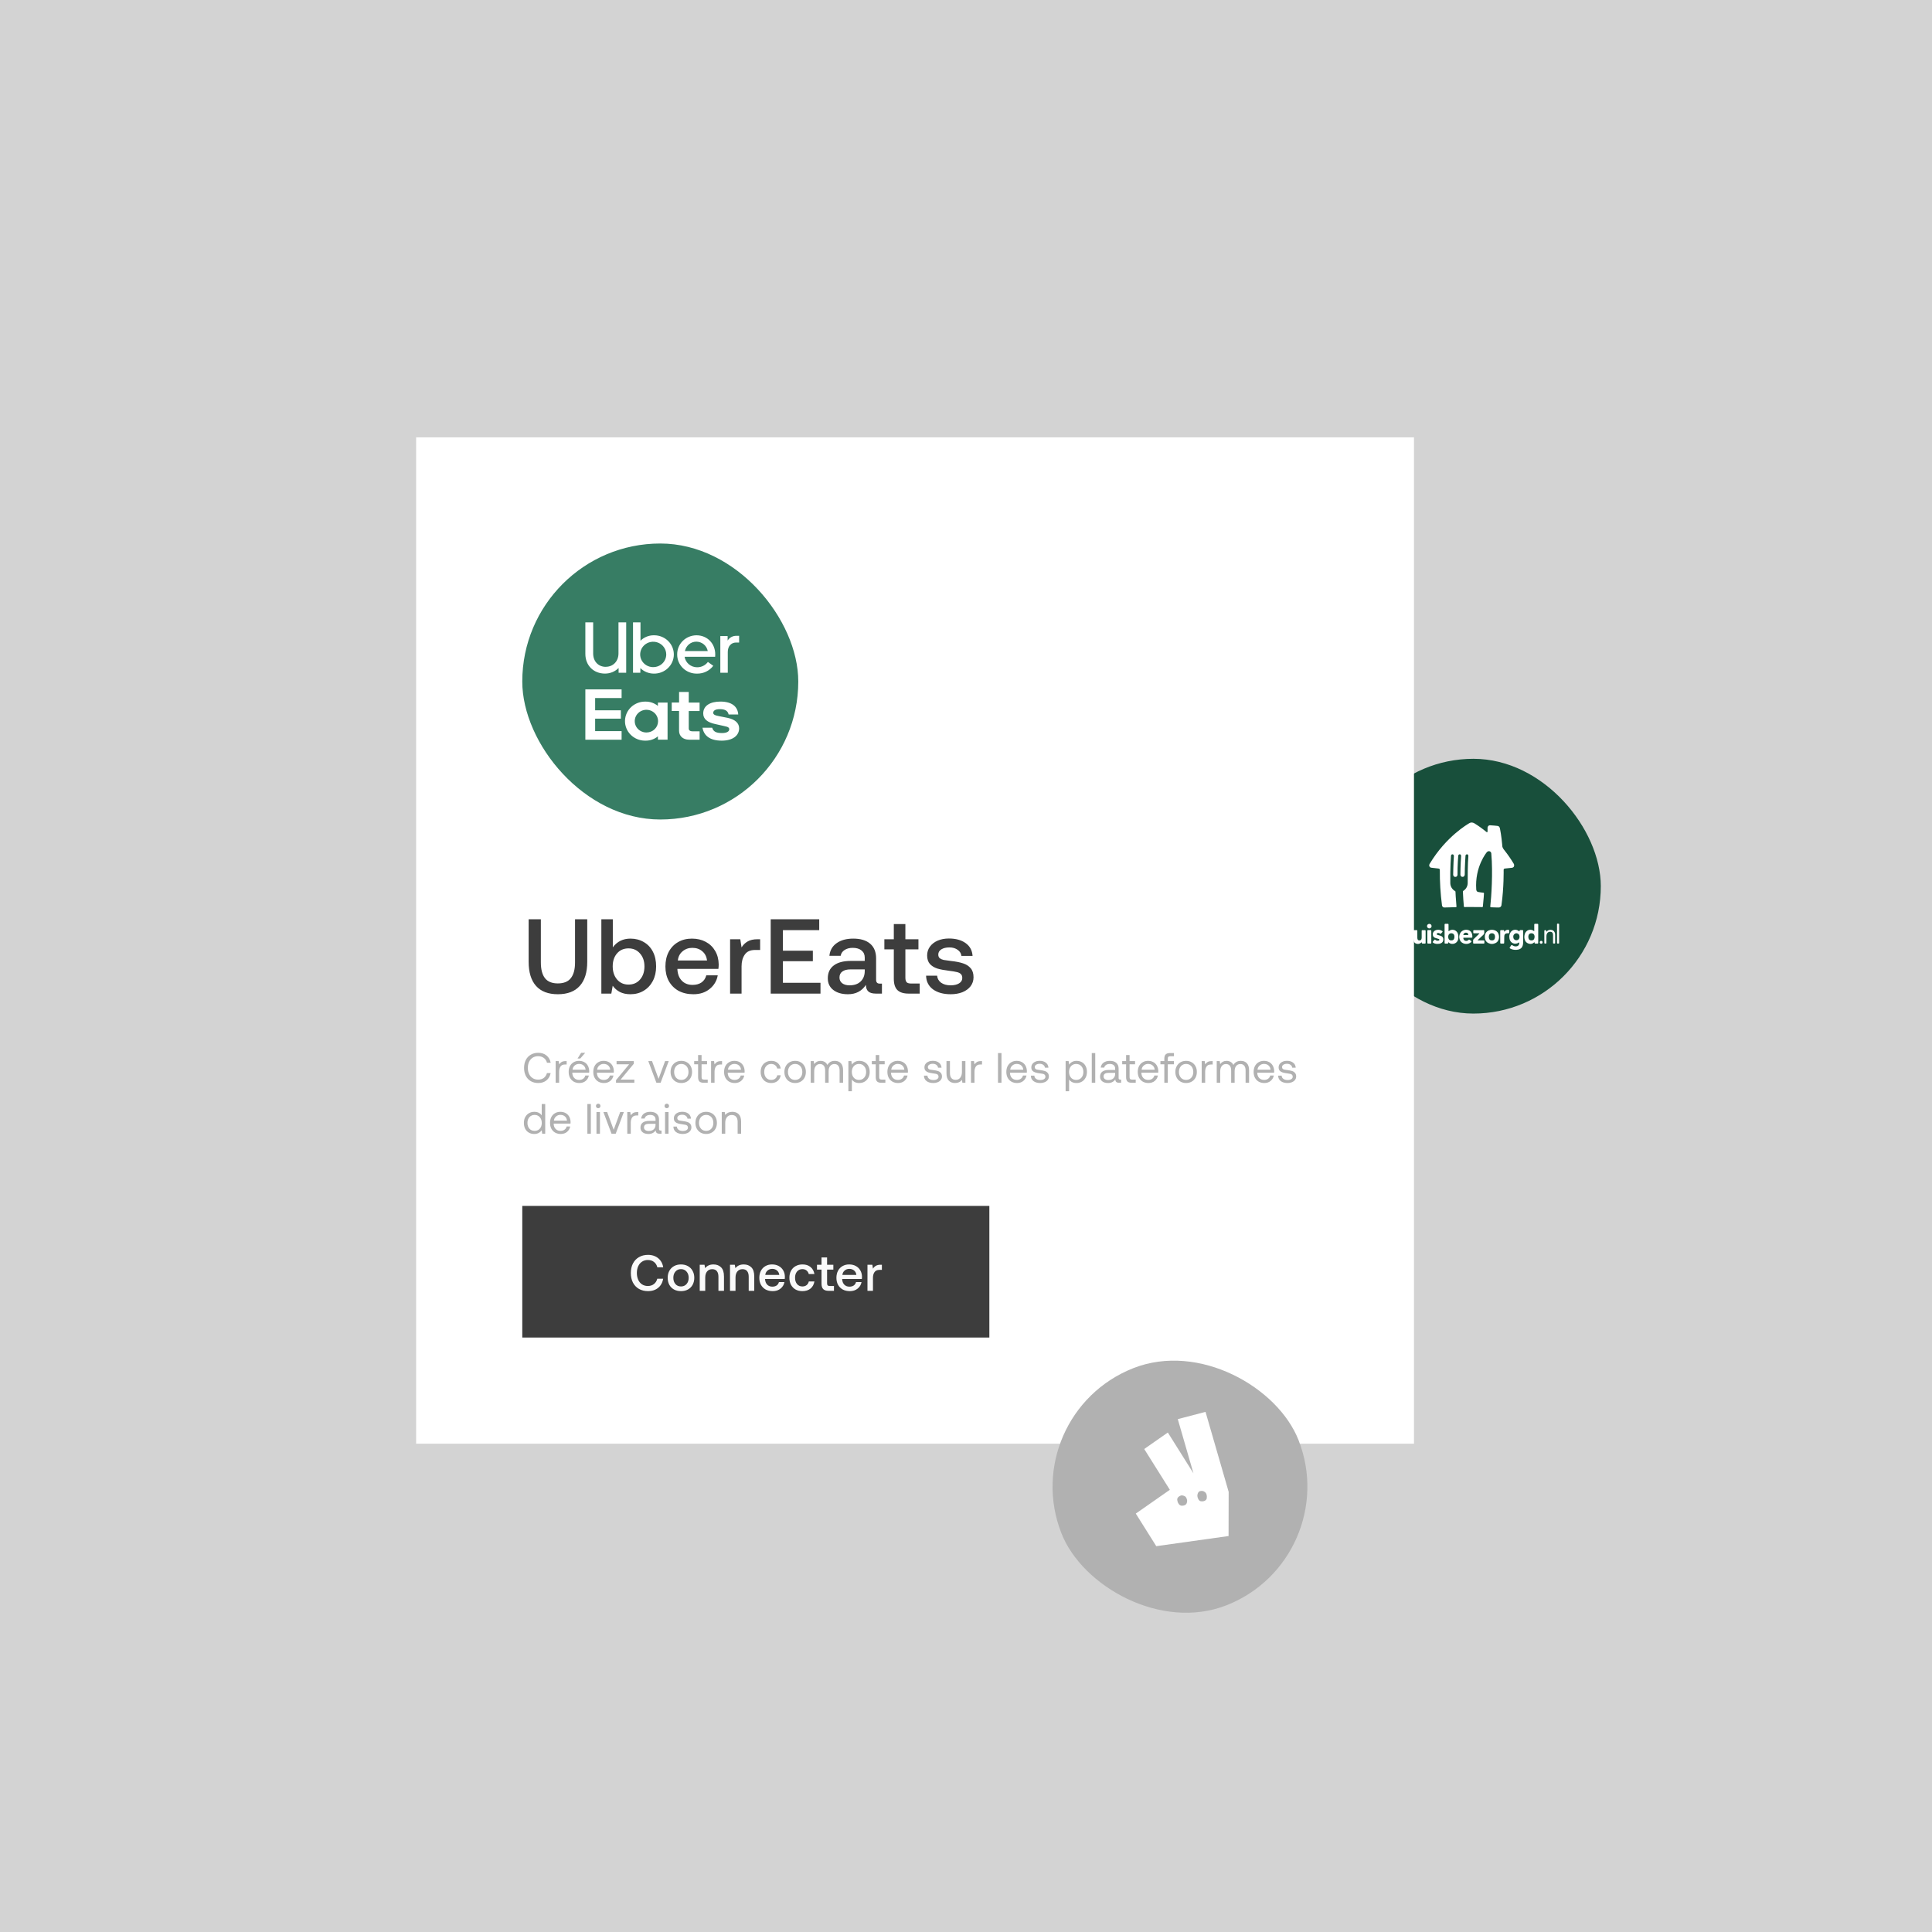
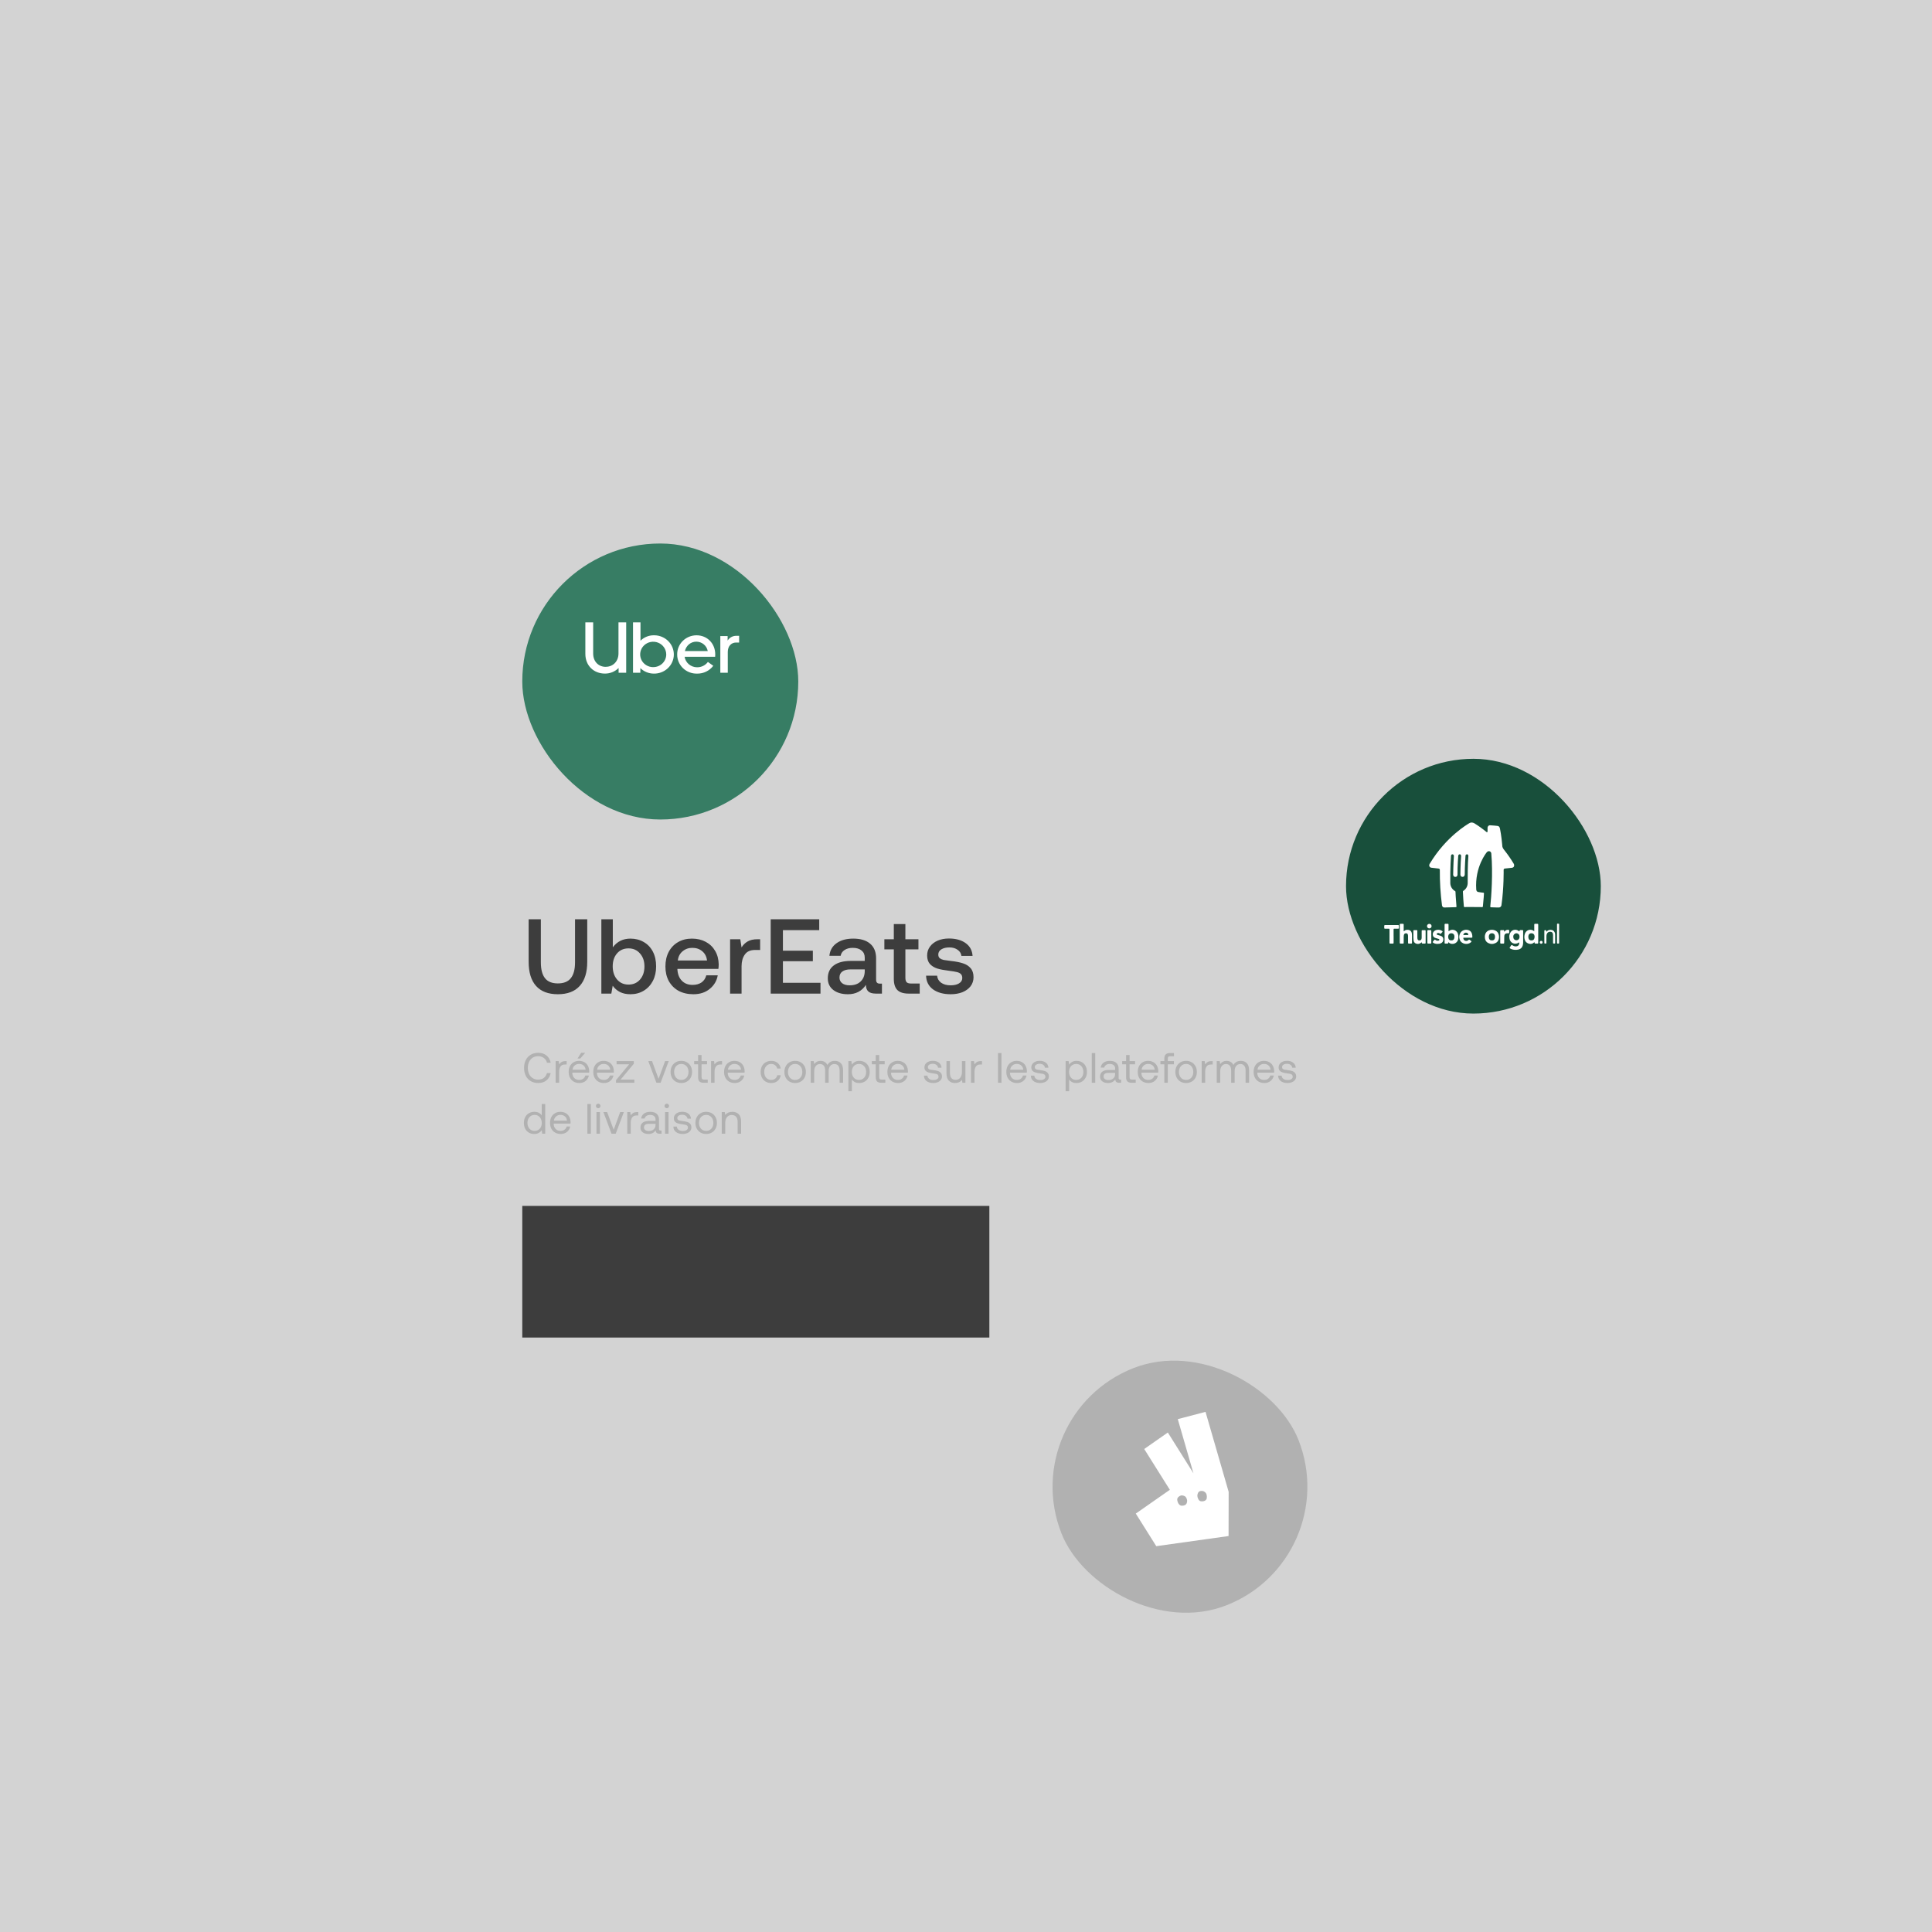
<svg xmlns="http://www.w3.org/2000/svg" width="455" height="455" viewBox="0 0 455 455" fill="none">
  <rect width="455" height="455" fill="#D3D3D3" />
  <rect width="340" height="375" transform="translate(51 40)" fill="#D3D3D3" />
  <rect x="317" y="178.703" width="60" height="60" rx="30" fill="#184F3B" />
  <path d="M356.5 203.423C355.838 202.322 355.115 201.265 354.316 200.258L354.298 200.233L354.291 200.226C354.254 200.177 354.148 200.046 354.11 199.996C353.749 199.505 353.799 199.144 353.799 199.144C353.58 196.682 353.324 195.55 353.275 195.258C353.218 194.916 353.119 194.555 352.62 194.505C352.214 194.462 351.615 194.393 350.954 194.362C350.399 194.331 350.33 194.903 350.33 194.903C350.318 195.475 350.33 195.755 350.33 195.824C350.33 195.892 350.318 195.967 350.212 195.992C350.168 195.992 350.124 195.979 350.093 195.954C349.183 195.202 348.222 194.512 347.218 193.89C347.018 193.772 346.793 193.709 346.563 193.703C346.357 193.709 346.163 193.778 345.995 193.89C345.696 194.076 340.587 196.968 336.719 203.404C336.719 203.404 336.476 203.74 336.657 204.057C336.757 204.25 336.962 204.368 337.174 204.362C337.174 204.362 338.516 204.517 338.784 204.548C339.09 204.58 339.09 204.828 339.09 204.828C339.065 207.639 339.239 210.444 339.601 213.23C339.601 213.23 339.67 213.696 340.131 213.721C340.318 213.733 341.017 213.69 342.87 213.646C342.938 213.653 343.001 213.603 343.013 213.534C343.013 213.522 343.013 213.516 343.013 213.503C342.839 211.675 342.782 210.095 342.776 210.002C342.77 209.934 342.732 209.878 342.67 209.853C341.984 209.461 341.56 208.74 341.554 207.956C341.504 204.337 341.722 201.557 341.722 201.557C341.722 201.557 341.741 201.172 342.084 201.203C342.421 201.234 342.402 201.613 342.402 201.613C342.277 203.174 342.233 205.979 342.233 205.979C342.233 205.979 342.233 206.514 342.745 206.514C343.256 206.514 343.256 205.979 343.256 205.979C343.238 203.777 343.425 201.57 343.425 201.57C343.425 201.57 343.425 201.197 343.787 201.197C344.117 201.197 344.105 201.613 344.105 201.613C343.949 203.522 343.936 205.972 343.936 205.972C343.936 205.972 343.936 206.507 344.448 206.507C344.959 206.507 344.959 205.929 344.959 205.929C344.953 204.107 345.134 201.551 345.134 201.551C345.128 201.364 345.271 201.209 345.458 201.197C345.471 201.197 345.477 201.197 345.49 201.197C345.795 201.197 345.814 201.551 345.814 201.551C345.646 203.529 345.646 206.569 345.652 207.882C345.677 208.665 345.278 209.399 344.61 209.809C344.548 209.853 344.517 209.921 344.523 209.996C344.566 211.196 344.666 212.533 344.754 213.491C344.76 213.553 344.81 213.609 344.872 213.615C345.384 213.615 345.945 213.609 346.563 213.609C347.554 213.609 348.372 213.615 349.101 213.628C349.183 213.628 349.22 213.565 349.226 213.485C349.413 211.756 349.482 210.5 349.488 210.388C349.501 210.263 349.345 210.238 349.345 210.238C349.076 210.226 348.584 210.145 348.135 210.071C347.679 209.996 347.667 209.486 347.667 209.486C347.286 204.088 350.143 200.718 350.143 200.718C350.143 200.718 350.424 200.351 350.823 200.488C351.222 200.624 351.216 201.047 351.216 201.047C351.615 205.543 351.222 211.345 350.967 213.491C350.954 213.578 350.998 213.646 351.079 213.665C351.085 213.665 351.098 213.665 351.104 213.671C352.326 213.708 352.894 213.74 353.05 213.721C353.331 213.69 353.555 213.478 353.599 213.205C354.204 209.02 354.117 204.828 354.117 204.828C354.129 204.679 354.248 204.561 354.397 204.548L356.044 204.374C356.263 204.343 356.443 204.256 356.537 204.07C356.624 203.852 356.612 203.616 356.5 203.423Z" fill="white" />
  <path d="M367.181 222.113C367.151 222.192 367.091 222.223 367.008 222.22C366.944 222.218 366.883 222.223 366.819 222.216C366.744 222.209 366.709 222.172 366.698 222.095C366.694 222.058 366.691 222.021 366.691 221.983C366.691 220.56 366.691 219.136 366.691 217.714C366.691 217.554 366.722 217.523 366.883 217.528C366.937 217.53 366.99 217.541 367.045 217.543C367.12 217.545 367.17 217.574 367.184 217.651C367.181 219.14 367.181 220.628 367.181 222.113Z" fill="white" />
  <path d="M357.765 221.932C357.73 221.952 357.697 221.967 357.666 221.987C357.466 222.123 357.251 222.214 357.009 222.238C356.51 222.288 356.1 222.119 355.783 221.73C355.632 221.543 355.55 221.326 355.504 221.093C355.441 220.764 355.43 220.434 355.511 220.107C355.575 219.858 355.678 219.628 355.845 219.43C356.275 218.922 356.992 218.828 357.545 219.166C357.6 219.199 357.651 219.245 357.703 219.285C357.736 219.309 357.774 219.333 357.818 219.362C357.835 219.325 357.851 219.3 357.859 219.272C357.87 219.237 357.873 219.199 357.879 219.162C357.899 219.074 357.93 219.05 358.02 219.043C358.037 219.041 358.055 219.041 358.07 219.041C358.213 219.041 358.356 219.041 358.499 219.041C358.529 219.041 358.562 219.043 358.593 219.05C358.657 219.061 358.696 219.098 358.705 219.162C358.71 219.193 358.714 219.223 358.714 219.256C358.714 220.175 358.712 221.091 358.71 222.009C358.71 222.242 358.672 222.471 358.606 222.692C358.459 223.193 358.127 223.497 357.624 223.62C357.046 223.76 356.477 223.723 355.922 223.516C355.814 223.477 355.711 223.415 355.612 223.354C355.511 223.292 355.498 223.229 355.561 223.13C355.669 222.961 355.781 222.796 355.895 222.631C355.959 222.541 356.016 222.534 356.117 222.591C356.229 222.653 356.339 222.723 356.456 222.774C356.708 222.884 356.974 222.91 357.244 222.848C357.534 222.783 357.719 222.591 357.771 222.297C357.798 222.181 357.804 222.062 357.765 221.932ZM356.385 220.577C356.387 220.619 356.385 220.662 356.392 220.704C356.401 220.772 356.414 220.84 356.429 220.906C356.504 221.262 356.866 221.46 357.165 221.438C357.519 221.414 357.78 221.172 357.848 220.823C357.875 220.687 357.862 220.555 357.844 220.423C357.811 220.148 357.657 219.962 357.407 219.856C357.159 219.751 356.921 219.771 356.704 219.935C356.491 220.096 356.383 220.309 356.385 220.577Z" fill="white" />
  <path d="M361.323 219.314C361.325 219.233 361.329 219.172 361.329 219.11C361.329 218.679 361.329 218.247 361.329 217.816C361.329 217.776 361.329 217.735 361.336 217.697C361.351 217.605 361.384 217.57 361.477 217.568C361.688 217.563 361.901 217.563 362.112 217.568C362.208 217.57 362.248 217.616 362.257 217.715C362.261 217.761 362.261 217.807 362.261 217.851C362.261 218.914 362.263 219.978 362.263 221.041C362.263 221.347 362.263 221.652 362.261 221.959C362.261 222.006 362.259 222.052 362.254 222.096C362.243 222.17 362.206 222.206 362.131 222.217C362.118 222.219 362.103 222.221 362.09 222.221C361.916 222.221 361.74 222.223 361.567 222.221C361.452 222.219 361.424 222.188 361.409 222.072C361.402 222.019 361.398 221.964 361.391 221.909C361.345 221.909 361.312 221.935 361.283 221.962C360.908 222.318 360.466 222.375 359.994 222.225C359.471 222.061 359.161 221.689 359.051 221.158C358.974 220.782 358.983 220.4 359.084 220.028C359.168 219.714 359.332 219.446 359.592 219.244C360.051 218.886 360.712 218.879 361.182 219.224C361.222 219.253 361.266 219.277 361.323 219.314ZM359.934 220.622C359.932 220.793 359.965 220.951 360.027 221.103C360.097 221.27 360.218 221.384 360.394 221.437C360.552 221.483 360.714 221.492 360.877 221.456C361.108 221.406 361.264 221.267 361.332 221.039C361.36 220.94 361.376 220.839 361.398 220.738C361.404 220.707 361.415 220.676 361.411 220.646C361.402 220.551 361.393 220.459 361.378 220.367C361.323 220.055 361.134 219.864 360.822 219.804C360.73 219.787 360.635 219.782 360.541 219.795C360.286 219.833 360.104 219.967 360.007 220.209C359.954 220.343 359.932 220.483 359.934 220.622Z" fill="white" />
  <path d="M341.079 221.909C341.074 221.942 341.07 221.973 341.068 222.006C341.061 222.184 341.024 222.221 340.846 222.223C340.703 222.225 340.56 222.223 340.417 222.223C340.389 222.223 340.36 222.221 340.332 222.219C340.27 222.212 340.231 222.179 340.22 222.118C340.213 222.074 340.211 222.028 340.211 221.982C340.211 220.822 340.211 219.659 340.211 218.499C340.211 218.264 340.211 218.031 340.211 217.796C340.211 217.757 340.213 217.715 340.222 217.678C340.237 217.603 340.268 217.577 340.345 217.568C340.371 217.566 340.395 217.563 340.422 217.563C340.591 217.563 340.76 217.561 340.927 217.563C341.099 217.566 341.138 217.607 341.138 217.779C341.138 218.253 341.138 218.728 341.138 219.202C341.138 219.233 341.138 219.264 341.138 219.31C341.189 219.282 341.23 219.264 341.268 219.238C341.549 219.031 341.865 218.941 342.212 218.978C342.597 219.02 342.904 219.2 343.135 219.51C343.304 219.741 343.401 220 343.438 220.283C343.478 220.597 343.476 220.912 343.403 221.219C343.269 221.79 342.83 222.197 342.248 222.28C341.854 222.335 341.498 222.245 341.197 221.977C341.169 221.951 341.138 221.927 341.107 221.902C341.094 221.905 341.085 221.907 341.079 221.909ZM341.063 220.641C341.059 220.775 341.088 220.918 341.136 221.054C341.224 221.294 341.393 221.43 341.648 221.465C341.749 221.478 341.848 221.476 341.947 221.463C342.204 221.43 342.382 221.296 342.456 221.046C342.502 220.892 342.553 220.736 342.524 220.571C342.513 220.501 342.518 220.428 342.505 220.358C342.452 220.081 342.298 219.892 342.019 219.82C341.955 219.802 341.889 219.793 341.826 219.789C341.496 219.767 341.237 219.936 341.131 220.222C341.083 220.354 341.063 220.49 341.063 220.641Z" fill="white" />
  <path d="M330.623 219.322C330.654 219.3 330.689 219.285 330.713 219.259C330.88 219.087 331.089 219.002 331.324 218.98C331.526 218.96 331.724 218.98 331.915 219.05C332.216 219.162 332.39 219.386 332.467 219.689C332.515 219.878 332.53 220.074 332.533 220.267C332.537 220.849 332.537 221.434 332.537 222.016C332.537 222.185 332.506 222.218 332.337 222.22C332.163 222.224 331.988 222.22 331.814 222.22C331.788 222.22 331.764 222.218 331.737 222.216C331.665 222.205 331.63 222.176 331.616 222.104C331.608 222.053 331.608 222 331.608 221.95C331.608 221.473 331.608 220.994 331.605 220.517C331.605 220.377 331.597 220.238 331.559 220.102C331.502 219.909 331.377 219.803 331.175 219.797C331.098 219.795 331.019 219.799 330.946 219.817C330.804 219.852 330.707 219.944 330.661 220.085C330.604 220.258 330.586 220.436 330.584 220.616C330.579 221.064 330.582 221.515 330.579 221.963C330.579 222.003 330.579 222.044 330.577 222.084C330.568 222.174 330.531 222.211 330.441 222.218C330.38 222.222 330.316 222.222 330.252 222.222C330.136 222.222 330.017 222.222 329.901 222.222C329.863 222.222 329.826 222.222 329.789 222.218C329.705 222.209 329.672 222.178 329.659 222.097C329.652 222.058 329.652 222.018 329.652 221.978C329.652 221.33 329.652 220.68 329.652 220.032C329.652 219.3 329.652 218.569 329.652 217.837C329.652 217.787 329.655 217.734 329.663 217.683C329.677 217.606 329.712 217.578 329.791 217.569C329.841 217.565 329.894 217.562 329.945 217.562C330.09 217.562 330.237 217.563 330.382 217.565C330.404 217.565 330.428 217.567 330.45 217.569C330.527 217.58 330.566 217.617 330.577 217.697C330.582 217.729 330.579 217.765 330.579 217.8C330.579 218.248 330.582 218.698 330.579 219.147C330.582 219.204 330.586 219.263 330.623 219.322Z" fill="white" />
  <path d="M349.684 220.634C349.69 220.396 349.721 220.163 349.807 219.944C349.965 219.533 350.259 219.254 350.666 219.1C351.153 218.918 351.643 218.933 352.12 219.133C352.531 219.304 352.803 219.616 352.935 220.04C353.06 220.44 353.06 220.847 352.935 221.247C352.821 221.616 352.595 221.901 352.25 222.077C351.661 222.378 351.063 222.382 350.472 222.081C350.059 221.87 349.82 221.519 349.73 221.066C349.706 220.924 349.699 220.779 349.684 220.634ZM352.089 220.623C352.08 220.537 352.078 220.451 352.063 220.368C352.015 220.091 351.87 219.895 351.588 219.819C351.485 219.79 351.38 219.79 351.274 219.794C350.991 219.808 350.782 219.964 350.692 220.234C350.606 220.491 350.602 220.75 350.679 221.009C350.751 221.255 350.914 221.409 351.169 221.457C351.281 221.477 351.395 221.479 351.509 221.464C351.755 221.431 351.927 221.306 352.012 221.071C352.065 220.926 352.085 220.776 352.089 220.623Z" fill="white" />
  <path d="M334.834 221.89C334.777 221.941 334.733 221.98 334.689 222.018C334.353 222.314 333.822 222.389 333.42 222.196C333.125 222.053 332.958 221.813 332.916 221.497C332.886 221.269 332.873 221.036 332.868 220.805C332.859 220.295 332.862 219.788 332.859 219.278C332.859 219.247 332.859 219.214 332.864 219.184C332.873 219.1 332.906 219.067 332.987 219.056C333.015 219.052 333.044 219.052 333.072 219.052C333.244 219.052 333.415 219.05 333.587 219.052C333.751 219.054 333.789 219.089 333.789 219.254C333.791 219.772 333.791 220.289 333.793 220.807C333.793 220.93 333.804 221.053 333.841 221.172C333.905 221.374 334.037 221.473 334.248 221.475C334.309 221.475 334.373 221.468 334.435 221.455C334.608 221.416 334.72 221.306 334.769 221.134C334.808 221 334.815 220.864 334.815 220.728C334.817 220.269 334.815 219.808 334.817 219.348C334.817 219.293 334.817 219.239 334.821 219.186C334.828 219.102 334.861 219.063 334.944 219.063C335.164 219.058 335.384 219.056 335.603 219.061C335.7 219.063 335.733 219.102 335.742 219.199C335.744 219.225 335.744 219.249 335.744 219.276C335.744 220.181 335.744 221.088 335.744 221.994C335.744 222.031 335.744 222.068 335.737 222.103C335.724 222.182 335.691 222.213 335.612 222.218C335.544 222.222 335.476 222.222 335.406 222.222C335.274 222.222 335.142 222.224 335.01 222.22C334.9 222.215 334.865 222.178 334.854 222.068C334.85 222.013 334.843 221.961 334.834 221.89Z" fill="white" />
  <path d="M345.632 220.84C345.359 220.84 345.089 220.84 344.817 220.84C344.788 220.84 344.76 220.84 344.731 220.84C344.623 220.845 344.597 220.871 344.621 220.979C344.639 221.06 344.661 221.139 344.694 221.216C344.788 221.44 344.968 221.55 345.203 221.583C345.434 221.614 345.632 221.55 345.803 221.394C345.838 221.361 345.876 221.33 345.915 221.3C345.952 221.271 345.994 221.269 346.036 221.291C346.056 221.302 346.076 221.313 346.095 221.326C346.212 221.409 346.326 221.495 346.44 221.579C346.462 221.596 346.484 221.616 346.504 221.636C346.559 221.697 346.559 221.745 346.508 221.811C346.493 221.831 346.475 221.851 346.456 221.869C346.19 222.11 345.88 222.255 345.52 222.288C345.195 222.319 344.88 222.273 344.582 222.143C344.144 221.954 343.868 221.616 343.736 221.165C343.591 220.665 343.657 220.181 343.914 219.726C344.122 219.357 344.452 219.142 344.852 219.028C345.214 218.925 345.577 218.951 345.928 219.087C346.282 219.223 346.502 219.489 346.631 219.839C346.73 220.111 346.754 220.394 346.752 220.682C346.752 220.779 346.717 220.816 346.62 220.829C346.579 220.836 346.535 220.838 346.493 220.838C346.203 220.84 345.917 220.84 345.632 220.84ZM345.203 220.208C345.348 220.208 345.496 220.208 345.641 220.208C345.669 220.208 345.698 220.208 345.726 220.203C345.805 220.19 345.825 220.164 345.807 220.087C345.766 219.902 345.662 219.766 345.485 219.694C345.221 219.586 344.9 219.667 344.727 219.893C344.683 219.951 344.652 220.021 344.628 220.091C344.601 220.166 344.632 220.203 344.713 220.21C344.733 220.212 344.753 220.21 344.773 220.21C344.918 220.208 345.061 220.208 345.203 220.208Z" fill="white" />
  <path d="M328.206 220.467C328.206 220.953 328.206 221.438 328.206 221.926C328.206 221.983 328.204 222.04 328.197 222.098C328.188 222.181 328.157 222.212 328.072 222.221C328.032 222.225 327.993 222.225 327.951 222.225C327.797 222.225 327.641 222.225 327.487 222.225C327.448 222.225 327.406 222.223 327.367 222.218C327.292 222.21 327.261 222.181 327.248 222.106C327.241 222.062 327.237 222.016 327.237 221.97C327.237 220.957 327.237 219.947 327.239 218.934C327.239 218.897 327.239 218.859 327.235 218.822C327.228 218.756 327.197 218.725 327.129 218.719C327.101 218.716 327.07 218.716 327.039 218.716C326.76 218.716 326.483 218.719 326.207 218.716C326.04 218.716 326.002 218.675 326 218.506C326 218.361 326 218.213 326 218.068C326 218.049 326 218.029 326.002 218.009C326.013 217.906 326.051 217.868 326.154 217.86C326.176 217.857 326.2 217.857 326.222 217.857C327.224 217.857 328.223 217.857 329.225 217.857C329.263 217.857 329.3 217.86 329.335 217.866C329.392 217.875 329.427 217.908 329.436 217.967C329.44 217.996 329.445 218.024 329.445 218.053C329.445 218.205 329.447 218.356 329.445 218.508C329.443 218.677 329.405 218.716 329.238 218.716C328.964 218.716 328.689 218.716 328.414 218.716C328.384 218.716 328.351 218.714 328.32 218.716C328.248 218.721 328.217 218.747 328.206 218.82C328.199 218.857 328.199 218.894 328.199 218.932C328.199 219.444 328.199 219.956 328.199 220.467C328.204 220.467 328.204 220.467 328.206 220.467Z" fill="white" />
-   <path d="M348.408 219.848C348.402 219.808 348.38 219.8 348.351 219.8C348.303 219.8 348.254 219.798 348.206 219.798C347.874 219.798 347.543 219.798 347.211 219.798C347.165 219.798 347.119 219.795 347.075 219.787C347.004 219.773 346.976 219.743 346.969 219.672C346.965 219.617 346.965 219.565 346.965 219.51C346.965 219.413 346.963 219.314 346.965 219.218C346.967 219.105 347.007 219.066 347.121 219.055C347.149 219.053 347.178 219.053 347.207 219.053C347.907 219.053 348.608 219.053 349.309 219.053C349.351 219.053 349.395 219.055 349.436 219.062C349.498 219.07 349.533 219.105 349.546 219.165C349.551 219.185 349.555 219.204 349.555 219.224C349.553 219.422 349.553 219.617 349.546 219.815C349.542 219.916 349.489 220 349.417 220.068C349.265 220.215 349.113 220.362 348.96 220.507C348.694 220.76 348.428 221.01 348.164 221.263C348.107 221.318 348.052 221.377 347.989 221.441C348.017 221.452 348.035 221.463 348.052 221.465C348.101 221.469 348.149 221.474 348.197 221.474C348.566 221.474 348.936 221.474 349.305 221.474C349.355 221.474 349.408 221.474 349.458 221.478C349.535 221.487 349.568 221.522 349.584 221.597C349.586 221.606 349.588 221.614 349.588 221.623C349.588 221.775 349.595 221.926 349.588 222.078C349.584 222.179 349.54 222.212 349.441 222.219C349.419 222.221 349.395 222.221 349.373 222.221C348.635 222.221 347.896 222.221 347.16 222.221C347.125 222.221 347.092 222.221 347.057 222.216C346.985 222.208 346.949 222.175 346.938 222.102C346.936 222.082 346.934 222.063 346.934 222.043C346.932 221.845 346.93 221.647 346.93 221.452C346.93 221.335 346.978 221.245 347.062 221.164C347.446 220.793 347.83 220.419 348.213 220.048C348.276 219.982 348.345 219.912 348.408 219.848Z" fill="white" />
  <path d="M338.744 218.973C339.025 218.977 339.35 219.056 339.64 219.256C339.658 219.267 339.673 219.278 339.689 219.291C339.744 219.34 339.755 219.395 339.72 219.46C339.706 219.485 339.687 219.509 339.669 219.529C339.575 219.632 339.478 219.733 339.381 219.834C339.366 219.851 339.348 219.867 339.331 219.88C339.278 219.928 339.219 219.933 339.157 219.898C339.12 219.876 339.085 219.851 339.049 219.827C338.891 219.724 338.722 219.698 338.542 219.753C338.456 219.779 338.388 219.827 338.371 219.926C338.349 220.043 338.39 220.122 338.502 220.161C338.595 220.194 338.687 220.218 338.781 220.245C338.926 220.286 339.074 220.319 339.219 220.366C339.311 220.394 339.401 220.434 339.487 220.48C339.711 220.601 339.847 220.79 339.893 221.042C339.926 221.225 339.919 221.407 339.862 221.585C339.79 221.811 339.643 221.976 339.44 222.095C339.289 222.185 339.122 222.235 338.948 222.264C338.612 222.321 338.276 222.31 337.947 222.218C337.808 222.18 337.679 222.121 337.56 222.04C337.523 222.013 337.487 221.985 337.454 221.952C337.408 221.906 337.402 221.853 337.435 221.796C337.45 221.769 337.468 221.743 337.487 221.719C337.584 221.602 337.683 221.488 337.782 221.372C337.793 221.359 337.804 221.345 337.817 221.334C337.892 221.262 337.936 221.26 338.019 221.321C338.048 221.341 338.072 221.365 338.098 221.387C338.327 221.57 338.581 221.587 338.852 221.504C338.942 221.475 338.984 221.409 338.984 221.323C338.984 221.236 338.937 221.165 338.847 221.137C338.676 221.082 338.502 221.036 338.331 220.983C338.21 220.946 338.092 220.906 337.973 220.864C337.936 220.851 337.9 220.831 337.865 220.814C337.63 220.697 337.496 220.504 337.452 220.249C337.408 220.005 337.441 219.77 337.553 219.551C337.632 219.397 337.747 219.276 337.894 219.186C338.133 219.041 338.388 218.971 338.744 218.973Z" fill="white" />
  <path d="M354.263 219.426C354.29 219.417 354.307 219.415 354.318 219.406C354.34 219.385 354.362 219.36 354.38 219.336C354.542 219.108 354.769 218.998 355.043 218.98C355.122 218.976 355.204 218.98 355.283 218.987C355.36 218.993 355.425 219.055 355.428 219.132C355.432 219.312 355.434 219.492 355.43 219.672C355.428 219.751 355.375 219.795 355.285 219.798C355.186 219.802 355.085 219.795 354.984 219.8C354.909 219.802 354.835 219.806 354.762 219.822C354.479 219.883 354.301 220.094 354.279 220.391C354.268 220.527 354.263 220.665 354.261 220.802C354.255 221.212 354.252 221.625 354.246 222.036C354.246 222.043 354.246 222.047 354.246 222.054C354.244 222.177 354.204 222.219 354.081 222.223C353.984 222.225 353.888 222.227 353.789 222.227C353.688 222.227 353.589 222.225 353.488 222.223C353.371 222.221 353.327 222.179 353.319 222.065C353.316 222.038 353.316 222.014 353.316 221.988C353.316 221.098 353.316 220.211 353.316 219.321C353.316 219.266 353.321 219.213 353.33 219.158C353.341 219.097 353.369 219.07 353.433 219.062C353.461 219.057 353.49 219.055 353.519 219.055C353.699 219.055 353.879 219.053 354.059 219.055C354.217 219.057 354.237 219.081 354.246 219.242C354.25 219.301 354.257 219.358 354.263 219.426Z" fill="white" />
  <path d="M364.175 219.414C364.226 219.434 364.237 219.397 364.259 219.377C364.325 219.316 364.389 219.247 364.459 219.19C364.597 219.083 364.755 219.023 364.929 219.001C365.129 218.975 365.329 218.975 365.524 219.032C365.894 219.142 366.107 219.397 366.199 219.762C366.232 219.889 366.241 220.021 366.241 220.153C366.241 220.768 366.241 221.381 366.241 221.996C366.241 222.033 366.241 222.071 366.234 222.108C366.225 222.169 366.19 222.209 366.129 222.213C366.043 222.22 365.957 222.22 365.872 222.213C365.803 222.209 365.766 222.165 365.755 222.095C365.751 222.055 365.751 222.016 365.751 221.974C365.751 221.394 365.749 220.814 365.751 220.234C365.751 220.095 365.735 219.961 365.689 219.83C365.612 219.608 365.463 219.48 365.23 219.45C365.096 219.432 364.962 219.425 364.83 219.461C364.575 219.526 364.411 219.693 364.303 219.924C364.219 220.1 364.195 220.291 364.195 220.484C364.193 220.979 364.193 221.473 364.191 221.967C364.191 222.016 364.186 222.064 364.18 222.112C364.169 222.178 364.138 222.209 364.072 222.213C363.991 222.22 363.907 222.22 363.824 222.213C363.756 222.209 363.725 222.176 363.712 222.106C363.705 222.073 363.703 222.038 363.703 222.005C363.703 221.099 363.703 220.192 363.703 219.287C363.703 219.25 363.705 219.212 363.712 219.177C363.725 219.105 363.749 219.074 363.822 219.067C363.892 219.061 363.965 219.061 364.035 219.067C364.112 219.076 364.136 219.107 364.147 219.184C364.154 219.23 364.156 219.274 364.16 219.32C364.164 219.353 364.171 219.386 364.175 219.414Z" fill="white" />
  <path d="M336.148 220.634C336.148 220.194 336.148 219.753 336.148 219.313C336.148 219.265 336.153 219.217 336.157 219.168C336.164 219.102 336.201 219.065 336.265 219.052C336.289 219.047 336.315 219.043 336.342 219.043C336.522 219.043 336.702 219.043 336.882 219.043C336.9 219.043 336.917 219.043 336.933 219.045C337.027 219.058 337.062 219.093 337.073 219.188C337.078 219.23 337.08 219.274 337.08 219.315C337.08 220.196 337.08 221.075 337.08 221.956C337.08 222.002 337.078 222.048 337.073 222.092C337.062 222.174 337.027 222.207 336.946 222.215C336.939 222.215 336.935 222.218 336.928 222.218C336.72 222.218 336.511 222.22 336.302 222.218C336.203 222.215 336.166 222.174 336.157 222.075C336.153 222.035 336.153 221.996 336.153 221.954C336.148 221.515 336.148 221.075 336.148 220.634Z" fill="white" />
  <path d="M336.615 217.578C336.898 217.576 337.146 217.778 337.149 218.116C337.149 218.417 336.907 218.652 336.606 218.65C336.309 218.648 336.07 218.402 336.074 218.103C336.079 217.8 336.309 217.576 336.615 217.578Z" fill="white" />
  <path d="M363.293 221.92C363.293 222.116 363.153 222.259 362.962 222.261C362.77 222.263 362.621 222.112 362.621 221.918C362.621 221.723 362.766 221.582 362.964 221.582C363.159 221.584 363.293 221.723 363.293 221.92Z" fill="white" />
-   <rect width="235" height="237" transform="translate(98 103)" fill="white" />
  <rect x="123" y="128" width="65" height="65" rx="32.5" fill="#377D64" />
-   <path d="M137.855 162.357H146.392V164.393H140.16V167.278H146.216V169.246H140.16V172.182H146.392V174.215H137.855V162.357ZM169.97 174.429C172.588 174.429 174.07 173.209 174.07 171.532C174.07 170.34 173.191 169.448 171.37 169.063L169.437 168.678C168.315 168.476 167.973 168.273 167.973 167.866C167.973 167.338 168.511 167.01 169.51 167.01C170.588 167.01 171.39 167.295 171.598 168.265H173.862C173.739 166.434 172.398 165.226 169.648 165.226C167.278 165.226 165.615 166.178 165.615 168.022C165.615 169.297 166.532 170.127 168.503 170.531L170.664 171.019C171.516 171.181 171.744 171.404 171.744 171.749C171.744 172.296 171.1 172.638 170.061 172.638C168.752 172.638 168.011 172.353 167.718 171.384H165.442C165.753 173.214 167.144 174.429 169.97 174.429ZM164.763 174.206H162.312C160.774 174.206 159.922 173.277 159.922 172.1V167.444H158.197V165.448H159.928V162.968H162.206V165.457H164.76V167.452H162.206V171.541C162.206 172.005 162.54 172.231 163.058 172.231H164.763V174.206ZM154.943 165.462V166.252C154.142 165.592 153.126 165.231 152.076 165.234C151.451 165.213 150.828 165.313 150.243 165.529C149.658 165.744 149.122 166.071 148.668 166.49C148.213 166.908 147.849 167.41 147.596 167.967C147.342 168.524 147.205 169.124 147.192 169.733C147.178 170.342 147.29 170.948 147.519 171.514C147.748 172.081 148.09 172.598 148.526 173.035C148.962 173.472 149.483 173.82 150.058 174.059C150.633 174.298 151.252 174.424 151.877 174.429H152.076C153.126 174.433 154.143 174.072 154.943 173.411V174.198H157.216V165.457L154.943 165.462ZM152.264 172.507C151.721 172.513 151.188 172.363 150.732 172.074C150.277 171.785 149.92 171.372 149.706 170.885C149.493 170.399 149.432 169.862 149.532 169.342C149.631 168.822 149.887 168.343 150.267 167.964C150.646 167.586 151.133 167.326 151.664 167.216C152.196 167.107 152.749 167.154 153.253 167.35C153.757 167.547 154.191 167.885 154.498 168.321C154.805 168.758 154.972 169.273 154.979 169.802V169.802V169.836C154.982 170.183 154.915 170.527 154.782 170.849C154.649 171.17 154.452 171.464 154.202 171.711C153.952 171.959 153.655 172.156 153.327 172.292C152.999 172.427 152.647 172.499 152.29 172.502H152.261L152.264 172.507Z" fill="white" />
  <path d="M173.349 151.321C172.207 151.321 171.398 152.192 171.398 153.528V158.437H169.64V149.799H171.363V150.856C171.576 150.506 171.881 150.218 172.246 150.022C172.611 149.826 173.023 149.728 173.44 149.739H174.07V151.324L173.349 151.321ZM168.445 154.119C168.445 151.549 166.564 149.616 164.022 149.616C163.422 149.619 162.829 149.737 162.277 149.964C161.724 150.19 161.223 150.521 160.801 150.937C160.38 151.352 160.046 151.845 159.82 152.386C159.594 152.927 159.48 153.506 159.484 154.091V154.119C159.475 154.719 159.591 155.315 159.824 155.871C160.058 156.426 160.403 156.93 160.841 157.352C161.278 157.775 161.799 158.106 162.371 158.328C162.943 158.55 163.555 158.657 164.171 158.642C164.911 158.654 165.643 158.493 166.305 158.172C166.968 157.851 167.542 157.38 167.979 156.798L166.717 155.89C166.427 156.285 166.043 156.607 165.597 156.825C165.152 157.044 164.658 157.154 164.159 157.146C163.448 157.143 162.762 156.892 162.225 156.439C161.687 155.985 161.334 155.359 161.23 154.673H168.422L168.445 154.119ZM161.297 153.326C161.614 152.009 162.689 151.115 163.998 151.115C164.639 151.121 165.259 151.344 165.748 151.748C166.238 152.152 166.567 152.71 166.679 153.326H161.297ZM153.973 149.613C153.39 149.613 152.813 149.725 152.275 149.944C151.736 150.164 151.248 150.485 150.839 150.89V146.572H149.081V158.44H150.807V157.343C151.22 157.751 151.711 158.075 152.253 158.298C152.795 158.52 153.377 158.636 153.965 158.64C154.573 158.652 155.177 158.548 155.743 158.333C156.31 158.118 156.827 157.796 157.266 157.386C157.705 156.976 158.057 156.485 158.302 155.943C158.546 155.4 158.679 154.816 158.691 154.224C158.704 153.631 158.597 153.042 158.377 152.49C158.156 151.938 157.826 151.433 157.405 151.005C156.984 150.577 156.481 150.235 155.925 149.996C155.368 149.758 154.769 149.629 154.161 149.616H153.962L153.973 149.613ZM153.848 157.118C153.24 157.12 152.646 156.948 152.139 156.621C151.633 156.295 151.237 155.829 151.002 155.283C150.767 154.738 150.703 154.136 150.819 153.555C150.935 152.974 151.224 152.44 151.652 152.019C152.079 151.599 152.625 151.311 153.22 151.193C153.815 151.075 154.432 151.131 154.994 151.355C155.556 151.579 156.038 151.96 156.377 152.451C156.717 152.941 156.9 153.519 156.903 154.111V154.136C156.903 154.526 156.825 154.913 156.672 155.273C156.519 155.634 156.295 155.961 156.013 156.237C155.73 156.513 155.394 156.732 155.025 156.882C154.655 157.031 154.259 157.109 153.859 157.109V157.109L153.848 157.118ZM142.669 157.035C144.353 157.035 145.657 155.778 145.657 153.894V146.572H147.473V158.44H145.686V157.315C145.269 157.736 144.768 158.07 144.214 158.297C143.66 158.524 143.064 158.638 142.464 158.634C139.856 158.634 137.855 156.789 137.855 153.997V146.572H139.695V153.905C139.695 155.801 140.949 157.046 142.66 157.046L142.669 157.035Z" fill="white" />
  <path d="M127.375 216.5V226.65C127.375 228.3 127.7 229.542 128.35 230.375C129 231.192 130.008 231.6 131.375 231.6C132.758 231.6 133.775 231.192 134.425 230.375C135.092 229.542 135.425 228.3 135.425 226.65V216.5H138.3V226.5C138.3 229 137.708 230.9 136.525 232.2C135.358 233.5 133.642 234.15 131.375 234.15C129.125 234.15 127.417 233.5 126.25 232.2C125.083 230.9 124.5 229 124.5 226.5V216.5H127.375ZM148.472 221.05C149.639 221.05 150.68 221.317 151.597 221.85C152.514 222.367 153.23 223.117 153.747 224.1C154.264 225.083 154.522 226.25 154.522 227.6C154.522 228.883 154.264 230.025 153.747 231.025C153.23 232.008 152.514 232.775 151.597 233.325C150.68 233.875 149.639 234.15 148.472 234.15C147.522 234.15 146.697 233.975 145.997 233.625C145.297 233.258 144.73 232.767 144.297 232.15L143.972 234H141.622V216.5H144.322V223.1C145.339 221.733 146.722 221.05 148.472 221.05ZM148.022 231.875C149.139 231.875 150.039 231.483 150.722 230.7C151.422 229.9 151.772 228.867 151.772 227.6C151.772 226.35 151.422 225.333 150.722 224.55C150.039 223.75 149.139 223.35 148.022 223.35C146.905 223.35 146.005 223.742 145.322 224.525C144.639 225.308 144.297 226.325 144.297 227.575C144.297 228.842 144.639 229.875 145.322 230.675C146.005 231.475 146.905 231.875 148.022 231.875ZM156.71 227.625C156.71 226.308 156.969 225.158 157.485 224.175C158.019 223.175 158.752 222.408 159.685 221.875C160.635 221.325 161.719 221.05 162.935 221.05C164.169 221.05 165.252 221.3 166.185 221.8C167.135 222.3 167.877 223.008 168.41 223.925C168.96 224.842 169.244 225.917 169.26 227.15C169.26 227.483 169.235 227.825 169.185 228.175H159.535V228.325C159.602 229.442 159.952 230.325 160.585 230.975C161.219 231.625 162.06 231.95 163.11 231.95C163.944 231.95 164.644 231.758 165.21 231.375C165.777 230.975 166.152 230.417 166.335 229.7H169.035C168.802 231 168.169 232.067 167.135 232.9C166.119 233.733 164.844 234.15 163.31 234.15C161.977 234.15 160.81 233.883 159.81 233.35C158.827 232.8 158.06 232.033 157.51 231.05C156.977 230.067 156.71 228.925 156.71 227.625ZM166.51 226.2C166.394 225.267 166.019 224.542 165.385 224.025C164.769 223.492 163.985 223.225 163.035 223.225C162.152 223.225 161.385 223.5 160.735 224.05C160.102 224.583 159.735 225.3 159.635 226.2H166.51ZM179.018 221.2V223.725H177.818C176.701 223.725 175.893 224.092 175.393 224.825C174.893 225.542 174.643 226.458 174.643 227.575V234H171.943V221.2H174.343L174.643 223.125C175.01 222.525 175.485 222.058 176.068 221.725C176.651 221.375 177.435 221.2 178.418 221.2H179.018ZM181.507 216.5H192.932V219.05H184.382V223.9H191.432V226.375H184.382V231.45H193.232V234H181.507V216.5ZM207.703 231.65V234H206.278C205.445 234 204.845 233.825 204.478 233.475C204.111 233.125 203.928 232.617 203.928 231.95C202.961 233.417 201.553 234.15 199.703 234.15C198.27 234.15 197.12 233.817 196.253 233.15C195.386 232.483 194.953 231.567 194.953 230.4C194.953 229.083 195.42 228.075 196.353 227.375C197.286 226.658 198.645 226.3 200.428 226.3H203.653V225.525C203.653 224.808 203.403 224.25 202.903 223.85C202.403 223.433 201.711 223.225 200.828 223.225C200.045 223.225 199.395 223.4 198.878 223.75C198.378 224.083 198.078 224.533 197.978 225.1H195.328C195.461 223.817 196.028 222.825 197.028 222.125C198.028 221.408 199.336 221.05 200.953 221.05C202.67 221.05 203.995 221.45 204.928 222.25C205.861 223.05 206.328 224.2 206.328 225.7V230.75C206.328 231.35 206.611 231.65 207.178 231.65H207.703ZM203.653 228.3H200.303C199.47 228.3 198.828 228.467 198.378 228.8C197.928 229.117 197.703 229.592 197.703 230.225C197.703 230.775 197.911 231.217 198.328 231.55C198.761 231.883 199.345 232.05 200.078 232.05C201.195 232.05 202.061 231.75 202.678 231.15C203.311 230.55 203.636 229.75 203.653 228.75V228.3ZM210.499 223.575H208.274V221.2H210.499V217.625H213.224V221.2H216.299V223.575H213.224V230.25C213.224 230.75 213.324 231.108 213.524 231.325C213.724 231.525 214.065 231.625 214.549 231.625H216.599V234H213.999C212.782 234 211.89 233.717 211.324 233.15C210.774 232.583 210.499 231.708 210.499 230.525V223.575ZM220.698 229.775C220.748 230.442 221.056 230.992 221.623 231.425C222.206 231.842 222.956 232.05 223.873 232.05C224.689 232.05 225.348 231.9 225.848 231.6C226.364 231.283 226.623 230.867 226.623 230.35C226.623 229.917 226.506 229.592 226.273 229.375C226.039 229.158 225.723 229.008 225.323 228.925C224.939 228.825 224.339 228.725 223.523 228.625C222.406 228.492 221.481 228.317 220.748 228.1C220.031 227.867 219.448 227.508 218.998 227.025C218.564 226.525 218.348 225.858 218.348 225.025C218.348 224.242 218.564 223.55 218.998 222.95C219.448 222.333 220.056 221.858 220.823 221.525C221.606 221.192 222.489 221.025 223.473 221.025C225.089 221.025 226.398 221.383 227.398 222.1C228.414 222.817 228.964 223.825 229.048 225.125H226.423C226.356 224.542 226.064 224.067 225.548 223.7C225.031 223.317 224.381 223.125 223.598 223.125C222.814 223.125 222.181 223.275 221.698 223.575C221.214 223.875 220.973 224.283 220.973 224.8C220.973 225.183 221.089 225.475 221.323 225.675C221.573 225.858 221.881 225.992 222.248 226.075C222.614 226.142 223.206 226.225 224.023 226.325C225.123 226.442 226.048 226.625 226.798 226.875C227.548 227.108 228.148 227.492 228.598 228.025C229.048 228.542 229.273 229.25 229.273 230.15C229.273 230.95 229.039 231.658 228.573 232.275C228.106 232.875 227.464 233.342 226.648 233.675C225.831 233.992 224.914 234.15 223.898 234.15C222.181 234.15 220.789 233.767 219.723 233C218.673 232.217 218.131 231.142 218.098 229.775H220.698Z" fill="#3D3D3D" />
  <path d="M123.42 251.5C123.42 250.8 123.557 250.18 123.83 249.64C124.103 249.1 124.493 248.683 125 248.39C125.507 248.09 126.093 247.94 126.76 247.94C127.533 247.94 128.18 248.15 128.7 248.57C129.227 248.99 129.557 249.563 129.69 250.29H128.82C128.693 249.803 128.443 249.423 128.07 249.15C127.703 248.877 127.253 248.74 126.72 248.74C126.24 248.74 125.817 248.857 125.45 249.09C125.083 249.323 124.8 249.65 124.6 250.07C124.407 250.483 124.31 250.96 124.31 251.5C124.31 252.033 124.407 252.51 124.6 252.93C124.8 253.35 125.083 253.677 125.45 253.91C125.817 254.143 126.24 254.26 126.72 254.26C127.26 254.26 127.71 254.127 128.07 253.86C128.43 253.587 128.677 253.203 128.81 252.71H129.68C129.547 253.437 129.22 254.01 128.7 254.43C128.187 254.85 127.54 255.06 126.76 255.06C126.093 255.06 125.507 254.913 125 254.62C124.493 254.32 124.103 253.903 123.83 253.37C123.557 252.83 123.42 252.207 123.42 251.5ZM133.45 249.9V250.7H133.04C132.553 250.7 132.203 250.863 131.99 251.19C131.783 251.517 131.68 251.92 131.68 252.4V255H130.86V249.9H131.57L131.68 250.67C131.826 250.437 132.016 250.25 132.25 250.11C132.483 249.97 132.806 249.9 133.22 249.9H133.45ZM133.926 252.45C133.926 251.93 134.026 251.473 134.226 251.08C134.433 250.687 134.72 250.383 135.086 250.17C135.453 249.95 135.873 249.84 136.346 249.84C136.813 249.84 137.226 249.937 137.586 250.13C137.946 250.323 138.23 250.603 138.436 250.97C138.643 251.337 138.753 251.767 138.766 252.26C138.766 252.333 138.76 252.45 138.746 252.61H134.786V252.68C134.8 253.18 134.953 253.58 135.246 253.88C135.54 254.18 135.923 254.33 136.396 254.33C136.763 254.33 137.073 254.24 137.326 254.06C137.586 253.873 137.76 253.617 137.846 253.29H138.676C138.576 253.81 138.326 254.237 137.926 254.57C137.526 254.897 137.036 255.06 136.456 255.06C135.95 255.06 135.506 254.953 135.126 254.74C134.746 254.52 134.45 254.213 134.236 253.82C134.03 253.42 133.926 252.963 133.926 252.45ZM137.916 251.93C137.876 251.497 137.713 251.16 137.426 250.92C137.146 250.68 136.79 250.56 136.356 250.56C135.97 250.56 135.63 250.687 135.336 250.94C135.043 251.193 134.876 251.523 134.836 251.93H137.916ZM136.016 249.29L136.866 247.94H137.826L136.656 249.29H136.016ZM139.722 252.45C139.722 251.93 139.822 251.473 140.022 251.08C140.229 250.687 140.516 250.383 140.882 250.17C141.249 249.95 141.669 249.84 142.142 249.84C142.609 249.84 143.022 249.937 143.382 250.13C143.742 250.323 144.026 250.603 144.232 250.97C144.439 251.337 144.549 251.767 144.562 252.26C144.562 252.333 144.556 252.45 144.542 252.61H140.582V252.68C140.596 253.18 140.749 253.58 141.042 253.88C141.336 254.18 141.719 254.33 142.192 254.33C142.559 254.33 142.869 254.24 143.122 254.06C143.382 253.873 143.556 253.617 143.642 253.29H144.472C144.372 253.81 144.122 254.237 143.722 254.57C143.322 254.897 142.832 255.06 142.252 255.06C141.746 255.06 141.302 254.953 140.922 254.74C140.542 254.52 140.246 254.213 140.032 253.82C139.826 253.42 139.722 252.963 139.722 252.45ZM143.712 251.93C143.672 251.497 143.509 251.16 143.222 250.92C142.942 250.68 142.586 250.56 142.152 250.56C141.766 250.56 141.426 250.687 141.132 250.94C140.839 251.193 140.672 251.523 140.632 251.93H143.712ZM145.205 249.9H149.265V250.52L146.165 254.25H149.395V255H145.075V254.38L148.165 250.65H145.205V249.9ZM152.678 249.9H153.558L155.098 254.07L156.628 249.9H157.488L155.578 255H154.588L152.678 249.9ZM160.455 255.06C159.961 255.06 159.521 254.95 159.135 254.73C158.755 254.51 158.458 254.203 158.245 253.81C158.031 253.417 157.925 252.963 157.925 252.45C157.925 251.937 158.031 251.483 158.245 251.09C158.458 250.697 158.755 250.39 159.135 250.17C159.521 249.95 159.961 249.84 160.455 249.84C160.948 249.84 161.385 249.95 161.765 250.17C162.151 250.39 162.451 250.697 162.665 251.09C162.878 251.483 162.985 251.937 162.985 252.45C162.985 252.963 162.878 253.417 162.665 253.81C162.451 254.203 162.151 254.51 161.765 254.73C161.385 254.95 160.948 255.06 160.455 255.06ZM160.455 254.33C160.788 254.33 161.081 254.25 161.335 254.09C161.595 253.93 161.795 253.707 161.935 253.42C162.075 253.133 162.145 252.81 162.145 252.45C162.145 252.09 162.075 251.767 161.935 251.48C161.795 251.193 161.595 250.97 161.335 250.81C161.081 250.65 160.788 250.57 160.455 250.57C160.121 250.57 159.825 250.65 159.565 250.81C159.311 250.97 159.115 251.193 158.975 251.48C158.835 251.767 158.765 252.09 158.765 252.45C158.765 252.81 158.835 253.133 158.975 253.42C159.115 253.707 159.311 253.93 159.565 254.09C159.825 254.25 160.121 254.33 160.455 254.33ZM164.406 250.65H163.486V249.9H164.406V248.47H165.226V249.9H166.516V250.65H165.226V253.66C165.226 253.873 165.266 254.027 165.346 254.12C165.433 254.207 165.58 254.25 165.786 254.25H166.676V255H165.736C165.256 255 164.913 254.893 164.706 254.68C164.506 254.467 164.406 254.13 164.406 253.67V250.65ZM170.05 249.9V250.7H169.64C169.153 250.7 168.803 250.863 168.59 251.19C168.383 251.517 168.28 251.92 168.28 252.4V255H167.46V249.9H168.17L168.28 250.67C168.426 250.437 168.616 250.25 168.85 250.11C169.083 249.97 169.406 249.9 169.82 249.9H170.05ZM170.526 252.45C170.526 251.93 170.626 251.473 170.826 251.08C171.033 250.687 171.32 250.383 171.686 250.17C172.053 249.95 172.473 249.84 172.946 249.84C173.413 249.84 173.826 249.937 174.186 250.13C174.546 250.323 174.83 250.603 175.036 250.97C175.243 251.337 175.353 251.767 175.366 252.26C175.366 252.333 175.36 252.45 175.346 252.61H171.386V252.68C171.4 253.18 171.553 253.58 171.846 253.88C172.14 254.18 172.523 254.33 172.996 254.33C173.363 254.33 173.673 254.24 173.926 254.06C174.186 253.873 174.36 253.617 174.446 253.29H175.276C175.176 253.81 174.926 254.237 174.526 254.57C174.126 254.897 173.636 255.06 173.056 255.06C172.55 255.06 172.106 254.953 171.726 254.74C171.346 254.52 171.05 254.213 170.836 253.82C170.63 253.42 170.526 252.963 170.526 252.45ZM174.516 251.93C174.476 251.497 174.313 251.16 174.026 250.92C173.746 250.68 173.39 250.56 172.956 250.56C172.57 250.56 172.23 250.687 171.936 250.94C171.643 251.193 171.476 251.523 171.436 251.93H174.516ZM183.869 253.24C183.763 253.807 183.513 254.253 183.119 254.58C182.726 254.9 182.226 255.06 181.619 255.06C181.126 255.06 180.693 254.95 180.319 254.73C179.946 254.51 179.656 254.203 179.449 253.81C179.243 253.41 179.139 252.953 179.139 252.44C179.139 251.927 179.243 251.473 179.449 251.08C179.663 250.687 179.959 250.383 180.339 250.17C180.719 249.95 181.156 249.84 181.649 249.84C182.249 249.84 182.743 250 183.129 250.32C183.523 250.64 183.769 251.08 183.869 251.64H183.039C182.959 251.313 182.793 251.053 182.539 250.86C182.286 250.667 181.979 250.57 181.619 250.57C181.133 250.57 180.736 250.743 180.429 251.09C180.129 251.437 179.979 251.887 179.979 252.44C179.979 253 180.129 253.457 180.429 253.81C180.736 254.157 181.133 254.33 181.619 254.33C181.993 254.33 182.306 254.233 182.559 254.04C182.813 253.847 182.976 253.58 183.049 253.24H183.869ZM187.26 255.06C186.767 255.06 186.327 254.95 185.94 254.73C185.56 254.51 185.263 254.203 185.05 253.81C184.837 253.417 184.73 252.963 184.73 252.45C184.73 251.937 184.837 251.483 185.05 251.09C185.263 250.697 185.56 250.39 185.94 250.17C186.327 249.95 186.767 249.84 187.26 249.84C187.753 249.84 188.19 249.95 188.57 250.17C188.957 250.39 189.257 250.697 189.47 251.09C189.683 251.483 189.79 251.937 189.79 252.45C189.79 252.963 189.683 253.417 189.47 253.81C189.257 254.203 188.957 254.51 188.57 254.73C188.19 254.95 187.753 255.06 187.26 255.06ZM187.26 254.33C187.593 254.33 187.887 254.25 188.14 254.09C188.4 253.93 188.6 253.707 188.74 253.42C188.88 253.133 188.95 252.81 188.95 252.45C188.95 252.09 188.88 251.767 188.74 251.48C188.6 251.193 188.4 250.97 188.14 250.81C187.887 250.65 187.593 250.57 187.26 250.57C186.927 250.57 186.63 250.65 186.37 250.81C186.117 250.97 185.92 251.193 185.78 251.48C185.64 251.767 185.57 252.09 185.57 252.45C185.57 252.81 185.64 253.133 185.78 253.42C185.92 253.707 186.117 253.93 186.37 254.09C186.63 254.25 186.927 254.33 187.26 254.33ZM196.62 249.84C197.194 249.84 197.657 250.02 198.01 250.38C198.37 250.74 198.55 251.3 198.55 252.06V255H197.73V252.11C197.73 251.617 197.624 251.24 197.41 250.98C197.204 250.72 196.907 250.59 196.52 250.59C196.094 250.59 195.757 250.74 195.51 251.04C195.27 251.34 195.15 251.75 195.15 252.27V255H194.33V252.11C194.33 251.617 194.224 251.24 194.01 250.98C193.797 250.72 193.494 250.59 193.1 250.59C192.687 250.59 192.357 250.75 192.11 251.07C191.87 251.383 191.75 251.797 191.75 252.31V255H190.93V249.9H191.64L191.75 250.6C192.117 250.093 192.614 249.84 193.24 249.84C193.607 249.84 193.93 249.923 194.21 250.09C194.497 250.25 194.71 250.49 194.85 250.81C195.217 250.163 195.807 249.84 196.62 249.84ZM202.372 249.84C202.846 249.84 203.266 249.943 203.632 250.15C204.006 250.357 204.296 250.657 204.502 251.05C204.716 251.443 204.822 251.91 204.822 252.45C204.822 252.963 204.716 253.417 204.502 253.81C204.296 254.203 204.006 254.51 203.632 254.73C203.259 254.95 202.839 255.06 202.372 255.06C201.959 255.06 201.606 254.987 201.312 254.84C201.019 254.687 200.789 254.48 200.622 254.22V257H199.802V249.9H200.512L200.622 250.72C201.049 250.133 201.632 249.84 202.372 249.84ZM202.292 254.33C202.799 254.33 203.206 254.157 203.512 253.81C203.826 253.457 203.982 253.003 203.982 252.45C203.982 251.897 203.826 251.447 203.512 251.1C203.206 250.747 202.799 250.57 202.292 250.57C201.966 250.57 201.672 250.65 201.412 250.81C201.159 250.963 200.962 251.183 200.822 251.47C200.682 251.75 200.612 252.07 200.612 252.43C200.612 252.797 200.682 253.127 200.822 253.42C200.962 253.707 201.159 253.93 201.412 254.09C201.672 254.25 201.966 254.33 202.292 254.33ZM206.241 250.65H205.321V249.9H206.241V248.47H207.061V249.9H208.351V250.65H207.061V253.66C207.061 253.873 207.101 254.027 207.181 254.12C207.267 254.207 207.414 254.25 207.621 254.25H208.511V255H207.571C207.091 255 206.747 254.893 206.541 254.68C206.341 254.467 206.241 254.13 206.241 253.67V250.65ZM208.987 252.45C208.987 251.93 209.087 251.473 209.287 251.08C209.494 250.687 209.78 250.383 210.147 250.17C210.514 249.95 210.934 249.84 211.407 249.84C211.874 249.84 212.287 249.937 212.647 250.13C213.007 250.323 213.29 250.603 213.497 250.97C213.704 251.337 213.814 251.767 213.827 252.26C213.827 252.333 213.82 252.45 213.807 252.61H209.847V252.68C209.86 253.18 210.014 253.58 210.307 253.88C210.6 254.18 210.984 254.33 211.457 254.33C211.824 254.33 212.134 254.24 212.387 254.06C212.647 253.873 212.82 253.617 212.907 253.29H213.737C213.637 253.81 213.387 254.237 212.987 254.57C212.587 254.897 212.097 255.06 211.517 255.06C211.01 255.06 210.567 254.953 210.187 254.74C209.807 254.52 209.51 254.213 209.297 253.82C209.09 253.42 208.987 252.963 208.987 252.45ZM212.977 251.93C212.937 251.497 212.774 251.16 212.487 250.92C212.207 250.68 211.85 250.56 211.417 250.56C211.03 250.56 210.69 250.687 210.397 250.94C210.104 251.193 209.937 251.523 209.897 251.93H212.977ZM218.42 253.32C218.433 253.627 218.567 253.877 218.82 254.07C219.08 254.263 219.413 254.36 219.82 254.36C220.18 254.36 220.47 254.29 220.69 254.15C220.917 254.003 221.03 253.813 221.03 253.58C221.03 253.38 220.977 253.227 220.87 253.12C220.763 253.013 220.623 252.94 220.45 252.9C220.283 252.86 220.043 252.82 219.73 252.78C219.29 252.727 218.93 252.657 218.65 252.57C218.37 252.483 218.143 252.347 217.97 252.16C217.797 251.967 217.71 251.703 217.71 251.37C217.71 251.07 217.793 250.803 217.96 250.57C218.133 250.337 218.367 250.157 218.66 250.03C218.953 249.897 219.283 249.83 219.65 249.83C220.25 249.83 220.737 249.97 221.11 250.25C221.49 250.53 221.7 250.93 221.74 251.45H220.92C220.887 251.183 220.757 250.963 220.53 250.79C220.303 250.617 220.02 250.53 219.68 250.53C219.333 250.53 219.053 250.603 218.84 250.75C218.627 250.89 218.52 251.077 218.52 251.31C218.52 251.483 218.57 251.617 218.67 251.71C218.77 251.803 218.897 251.867 219.05 251.9C219.21 251.933 219.45 251.97 219.77 252.01C220.217 252.063 220.583 252.137 220.87 252.23C221.163 252.323 221.397 252.473 221.57 252.68C221.75 252.887 221.84 253.167 221.84 253.52C221.84 253.827 221.75 254.097 221.57 254.33C221.39 254.563 221.147 254.743 220.84 254.87C220.533 254.997 220.193 255.06 219.82 255.06C219.153 255.06 218.617 254.907 218.21 254.6C217.81 254.293 217.607 253.867 217.6 253.32H218.42ZM227.36 249.9V255H226.65L226.54 254.32C226.153 254.813 225.61 255.06 224.91 255.06C224.303 255.06 223.817 254.873 223.45 254.5C223.083 254.127 222.9 253.54 222.9 252.74V249.9H223.72V252.69C223.72 253.217 223.833 253.62 224.06 253.9C224.293 254.173 224.623 254.31 225.05 254.31C225.517 254.31 225.88 254.143 226.14 253.81C226.407 253.477 226.54 253.023 226.54 252.45V249.9H227.36ZM231.268 249.9V250.7H230.858C230.371 250.7 230.021 250.863 229.808 251.19C229.601 251.517 229.498 251.92 229.498 252.4V255H228.678V249.9H229.388L229.498 250.67C229.645 250.437 229.835 250.25 230.068 250.11C230.301 249.97 230.625 249.9 231.038 249.9H231.268ZM235.035 248H235.855V255H235.035V248ZM236.998 252.45C236.998 251.93 237.098 251.473 237.298 251.08C237.505 250.687 237.792 250.383 238.158 250.17C238.525 249.95 238.945 249.84 239.418 249.84C239.885 249.84 240.298 249.937 240.658 250.13C241.018 250.323 241.302 250.603 241.508 250.97C241.715 251.337 241.825 251.767 241.838 252.26C241.838 252.333 241.832 252.45 241.818 252.61H237.858V252.68C237.872 253.18 238.025 253.58 238.318 253.88C238.612 254.18 238.995 254.33 239.468 254.33C239.835 254.33 240.145 254.24 240.398 254.06C240.658 253.873 240.832 253.617 240.918 253.29H241.748C241.648 253.81 241.398 254.237 240.998 254.57C240.598 254.897 240.108 255.06 239.528 255.06C239.022 255.06 238.578 254.953 238.198 254.74C237.818 254.52 237.522 254.213 237.308 253.82C237.102 253.42 236.998 252.963 236.998 252.45ZM240.988 251.93C240.948 251.497 240.785 251.16 240.498 250.92C240.218 250.68 239.862 250.56 239.428 250.56C239.042 250.56 238.702 250.687 238.408 250.94C238.115 251.193 237.948 251.523 237.908 251.93H240.988ZM243.595 253.32C243.608 253.627 243.741 253.877 243.995 254.07C244.255 254.263 244.588 254.36 244.995 254.36C245.355 254.36 245.645 254.29 245.865 254.15C246.091 254.003 246.205 253.813 246.205 253.58C246.205 253.38 246.151 253.227 246.045 253.12C245.938 253.013 245.798 252.94 245.625 252.9C245.458 252.86 245.218 252.82 244.905 252.78C244.465 252.727 244.105 252.657 243.825 252.57C243.545 252.483 243.318 252.347 243.145 252.16C242.971 251.967 242.885 251.703 242.885 251.37C242.885 251.07 242.968 250.803 243.135 250.57C243.308 250.337 243.541 250.157 243.835 250.03C244.128 249.897 244.458 249.83 244.825 249.83C245.425 249.83 245.911 249.97 246.285 250.25C246.665 250.53 246.875 250.93 246.915 251.45H246.095C246.061 251.183 245.931 250.963 245.705 250.79C245.478 250.617 245.195 250.53 244.855 250.53C244.508 250.53 244.228 250.603 244.015 250.75C243.801 250.89 243.695 251.077 243.695 251.31C243.695 251.483 243.745 251.617 243.845 251.71C243.945 251.803 244.071 251.867 244.225 251.9C244.385 251.933 244.625 251.97 244.945 252.01C245.391 252.063 245.758 252.137 246.045 252.23C246.338 252.323 246.571 252.473 246.745 252.68C246.925 252.887 247.015 253.167 247.015 253.52C247.015 253.827 246.925 254.097 246.745 254.33C246.565 254.563 246.321 254.743 246.015 254.87C245.708 254.997 245.368 255.06 244.995 255.06C244.328 255.06 243.791 254.907 243.385 254.6C242.985 254.293 242.781 253.867 242.775 253.32H243.595ZM253.532 249.84C254.005 249.84 254.425 249.943 254.792 250.15C255.165 250.357 255.455 250.657 255.662 251.05C255.875 251.443 255.982 251.91 255.982 252.45C255.982 252.963 255.875 253.417 255.662 253.81C255.455 254.203 255.165 254.51 254.792 254.73C254.419 254.95 253.999 255.06 253.532 255.06C253.119 255.06 252.765 254.987 252.472 254.84C252.179 254.687 251.949 254.48 251.782 254.22V257H250.962V249.9H251.672L251.782 250.72C252.209 250.133 252.792 249.84 253.532 249.84ZM253.452 254.33C253.959 254.33 254.365 254.157 254.672 253.81C254.985 253.457 255.142 253.003 255.142 252.45C255.142 251.897 254.985 251.447 254.672 251.1C254.365 250.747 253.959 250.57 253.452 250.57C253.125 250.57 252.832 250.65 252.572 250.81C252.319 250.963 252.122 251.183 251.982 251.47C251.842 251.75 251.772 252.07 251.772 252.43C251.772 252.797 251.842 253.127 251.982 253.42C252.122 253.707 252.319 253.93 252.572 254.09C252.832 254.25 253.125 254.33 253.452 254.33ZM257.119 248H257.939V255H257.119V248ZM264.032 254.25V255H263.582C263.256 255 263.022 254.933 262.882 254.8C262.742 254.667 262.669 254.47 262.662 254.21C262.269 254.777 261.699 255.06 260.952 255.06C260.386 255.06 259.929 254.927 259.582 254.66C259.242 254.393 259.072 254.03 259.072 253.57C259.072 253.057 259.246 252.663 259.592 252.39C259.946 252.117 260.456 251.98 261.122 251.98H262.622V251.63C262.622 251.297 262.509 251.037 262.282 250.85C262.062 250.663 261.752 250.57 261.352 250.57C260.999 250.57 260.706 250.65 260.472 250.81C260.246 250.963 260.106 251.17 260.052 251.43H259.232C259.292 250.93 259.512 250.54 259.892 250.26C260.279 249.98 260.779 249.84 261.392 249.84C262.046 249.84 262.549 250 262.902 250.32C263.262 250.633 263.442 251.087 263.442 251.68V253.88C263.442 254.127 263.556 254.25 263.782 254.25H264.032ZM262.622 252.67H261.042C260.282 252.67 259.902 252.953 259.902 253.52C259.902 253.773 260.002 253.977 260.202 254.13C260.402 254.283 260.672 254.36 261.012 254.36C261.512 254.36 261.906 254.23 262.192 253.97C262.479 253.703 262.622 253.353 262.622 252.92V252.67ZM265.203 250.65H264.283V249.9H265.203V248.47H266.023V249.9H267.313V250.65H266.023V253.66C266.023 253.873 266.063 254.027 266.143 254.12C266.229 254.207 266.376 254.25 266.583 254.25H267.473V255H266.533C266.053 255 265.709 254.893 265.503 254.68C265.303 254.467 265.203 254.13 265.203 253.67V250.65ZM267.949 252.45C267.949 251.93 268.049 251.473 268.249 251.08C268.456 250.687 268.742 250.383 269.109 250.17C269.476 249.95 269.896 249.84 270.369 249.84C270.836 249.84 271.249 249.937 271.609 250.13C271.969 250.323 272.252 250.603 272.459 250.97C272.666 251.337 272.776 251.767 272.789 252.26C272.789 252.333 272.782 252.45 272.769 252.61H268.809V252.68C268.822 253.18 268.976 253.58 269.269 253.88C269.562 254.18 269.946 254.33 270.419 254.33C270.786 254.33 271.096 254.24 271.349 254.06C271.609 253.873 271.782 253.617 271.869 253.29H272.699C272.599 253.81 272.349 254.237 271.949 254.57C271.549 254.897 271.059 255.06 270.479 255.06C269.972 255.06 269.529 254.953 269.149 254.74C268.769 254.52 268.472 254.213 268.259 253.82C268.052 253.42 267.949 252.963 267.949 252.45ZM271.939 251.93C271.899 251.497 271.736 251.16 271.449 250.92C271.169 250.68 270.812 250.56 270.379 250.56C269.992 250.56 269.652 250.687 269.359 250.94C269.066 251.193 268.899 251.523 268.859 251.93H271.939ZM274.206 249.9V249.33C274.206 248.877 274.31 248.543 274.516 248.33C274.73 248.11 275.07 248 275.536 248H276.476V248.75H275.586C275.386 248.75 275.243 248.793 275.156 248.88C275.07 248.967 275.026 249.11 275.026 249.31V249.9H276.466V250.65H275.026V255H274.206V250.65H273.286V249.9H274.206ZM279.336 255.06C278.843 255.06 278.403 254.95 278.016 254.73C277.636 254.51 277.34 254.203 277.126 253.81C276.913 253.417 276.806 252.963 276.806 252.45C276.806 251.937 276.913 251.483 277.126 251.09C277.34 250.697 277.636 250.39 278.016 250.17C278.403 249.95 278.843 249.84 279.336 249.84C279.83 249.84 280.266 249.95 280.646 250.17C281.033 250.39 281.333 250.697 281.546 251.09C281.76 251.483 281.866 251.937 281.866 252.45C281.866 252.963 281.76 253.417 281.546 253.81C281.333 254.203 281.033 254.51 280.646 254.73C280.266 254.95 279.83 255.06 279.336 255.06ZM279.336 254.33C279.67 254.33 279.963 254.25 280.216 254.09C280.476 253.93 280.676 253.707 280.816 253.42C280.956 253.133 281.026 252.81 281.026 252.45C281.026 252.09 280.956 251.767 280.816 251.48C280.676 251.193 280.476 250.97 280.216 250.81C279.963 250.65 279.67 250.57 279.336 250.57C279.003 250.57 278.706 250.65 278.446 250.81C278.193 250.97 277.996 251.193 277.856 251.48C277.716 251.767 277.646 252.09 277.646 252.45C277.646 252.81 277.716 253.133 277.856 253.42C277.996 253.707 278.193 253.93 278.446 254.09C278.706 254.25 279.003 254.33 279.336 254.33ZM285.596 249.9V250.7H285.186C284.7 250.7 284.35 250.863 284.136 251.19C283.93 251.517 283.826 251.92 283.826 252.4V255H283.006V249.9H283.716L283.826 250.67C283.973 250.437 284.163 250.25 284.396 250.11C284.63 249.97 284.953 249.9 285.366 249.9H285.596ZM292.236 249.84C292.81 249.84 293.273 250.02 293.626 250.38C293.986 250.74 294.166 251.3 294.166 252.06V255H293.346V252.11C293.346 251.617 293.24 251.24 293.026 250.98C292.82 250.72 292.523 250.59 292.136 250.59C291.71 250.59 291.373 250.74 291.126 251.04C290.886 251.34 290.766 251.75 290.766 252.27V255H289.946V252.11C289.946 251.617 289.84 251.24 289.626 250.98C289.413 250.72 289.11 250.59 288.716 250.59C288.303 250.59 287.973 250.75 287.726 251.07C287.486 251.383 287.366 251.797 287.366 252.31V255H286.546V249.9H287.256L287.366 250.6C287.733 250.093 288.23 249.84 288.856 249.84C289.223 249.84 289.546 249.923 289.826 250.09C290.113 250.25 290.326 250.49 290.466 250.81C290.833 250.163 291.423 249.84 292.236 249.84ZM295.238 252.45C295.238 251.93 295.338 251.473 295.538 251.08C295.745 250.687 296.032 250.383 296.398 250.17C296.765 249.95 297.185 249.84 297.658 249.84C298.125 249.84 298.538 249.937 298.898 250.13C299.258 250.323 299.542 250.603 299.748 250.97C299.955 251.337 300.065 251.767 300.078 252.26C300.078 252.333 300.072 252.45 300.058 252.61H296.098V252.68C296.112 253.18 296.265 253.58 296.558 253.88C296.852 254.18 297.235 254.33 297.708 254.33C298.075 254.33 298.385 254.24 298.638 254.06C298.898 253.873 299.072 253.617 299.158 253.29H299.988C299.888 253.81 299.638 254.237 299.238 254.57C298.838 254.897 298.348 255.06 297.768 255.06C297.262 255.06 296.818 254.953 296.438 254.74C296.058 254.52 295.762 254.213 295.548 253.82C295.342 253.42 295.238 252.963 295.238 252.45ZM299.228 251.93C299.188 251.497 299.025 251.16 298.738 250.92C298.458 250.68 298.102 250.56 297.668 250.56C297.282 250.56 296.942 250.687 296.648 250.94C296.355 251.193 296.188 251.523 296.148 251.93H299.228ZM301.834 253.32C301.848 253.627 301.981 253.877 302.234 254.07C302.494 254.263 302.828 254.36 303.234 254.36C303.594 254.36 303.884 254.29 304.104 254.15C304.331 254.003 304.444 253.813 304.444 253.58C304.444 253.38 304.391 253.227 304.284 253.12C304.178 253.013 304.038 252.94 303.864 252.9C303.698 252.86 303.458 252.82 303.144 252.78C302.704 252.727 302.344 252.657 302.064 252.57C301.784 252.483 301.558 252.347 301.384 252.16C301.211 251.967 301.124 251.703 301.124 251.37C301.124 251.07 301.208 250.803 301.374 250.57C301.548 250.337 301.781 250.157 302.074 250.03C302.368 249.897 302.698 249.83 303.064 249.83C303.664 249.83 304.151 249.97 304.524 250.25C304.904 250.53 305.114 250.93 305.154 251.45H304.334C304.301 251.183 304.171 250.963 303.944 250.79C303.718 250.617 303.434 250.53 303.094 250.53C302.748 250.53 302.468 250.603 302.254 250.75C302.041 250.89 301.934 251.077 301.934 251.31C301.934 251.483 301.984 251.617 302.084 251.71C302.184 251.803 302.311 251.867 302.464 251.9C302.624 251.933 302.864 251.97 303.184 252.01C303.631 252.063 303.998 252.137 304.284 252.23C304.578 252.323 304.811 252.473 304.984 252.68C305.164 252.887 305.254 253.167 305.254 253.52C305.254 253.827 305.164 254.097 304.984 254.33C304.804 254.563 304.561 254.743 304.254 254.87C303.948 254.997 303.608 255.06 303.234 255.06C302.568 255.06 302.031 254.907 301.624 254.6C301.224 254.293 301.021 253.867 301.014 253.32H301.834ZM128.4 260V267H127.69L127.58 266.18C127.153 266.767 126.57 267.06 125.83 267.06C125.357 267.06 124.933 266.957 124.56 266.75C124.193 266.543 123.903 266.243 123.69 265.85C123.483 265.457 123.38 264.99 123.38 264.45C123.38 263.937 123.483 263.483 123.69 263.09C123.903 262.697 124.197 262.39 124.57 262.17C124.943 261.95 125.363 261.84 125.83 261.84C126.243 261.84 126.597 261.917 126.89 262.07C127.183 262.217 127.413 262.42 127.58 262.68V260H128.4ZM125.91 266.33C126.237 266.33 126.527 266.253 126.78 266.1C127.04 265.94 127.24 265.72 127.38 265.44C127.52 265.153 127.59 264.83 127.59 264.47C127.59 264.103 127.52 263.777 127.38 263.49C127.24 263.197 127.04 262.97 126.78 262.81C126.527 262.65 126.237 262.57 125.91 262.57C125.403 262.57 124.993 262.747 124.68 263.1C124.373 263.447 124.22 263.897 124.22 264.45C124.22 265.003 124.373 265.457 124.68 265.81C124.993 266.157 125.403 266.33 125.91 266.33ZM129.537 264.45C129.537 263.93 129.637 263.473 129.837 263.08C130.044 262.687 130.33 262.383 130.697 262.17C131.064 261.95 131.484 261.84 131.957 261.84C132.424 261.84 132.837 261.937 133.197 262.13C133.557 262.323 133.84 262.603 134.047 262.97C134.254 263.337 134.364 263.767 134.377 264.26C134.377 264.333 134.37 264.45 134.357 264.61H130.397V264.68C130.41 265.18 130.564 265.58 130.857 265.88C131.15 266.18 131.534 266.33 132.007 266.33C132.374 266.33 132.684 266.24 132.937 266.06C133.197 265.873 133.37 265.617 133.457 265.29H134.287C134.187 265.81 133.937 266.237 133.537 266.57C133.137 266.897 132.647 267.06 132.067 267.06C131.56 267.06 131.117 266.953 130.737 266.74C130.357 266.52 130.06 266.213 129.847 265.82C129.64 265.42 129.537 264.963 129.537 264.45ZM133.527 263.93C133.487 263.497 133.324 263.16 133.037 262.92C132.757 262.68 132.4 262.56 131.967 262.56C131.58 262.56 131.24 262.687 130.947 262.94C130.654 263.193 130.487 263.523 130.447 263.93H133.527ZM138.33 260H139.15V267H138.33V260ZM140.883 259.93C141.037 259.93 141.163 259.98 141.263 260.08C141.363 260.18 141.413 260.307 141.413 260.46C141.413 260.613 141.363 260.74 141.263 260.84C141.163 260.94 141.037 260.99 140.883 260.99C140.73 260.99 140.603 260.94 140.503 260.84C140.403 260.74 140.353 260.613 140.353 260.46C140.353 260.307 140.403 260.18 140.503 260.08C140.603 259.98 140.73 259.93 140.883 259.93ZM140.473 261.9H141.293V267H140.473V261.9ZM142.107 261.9H142.987L144.527 266.07L146.057 261.9H146.917L145.007 267H144.017L142.107 261.9ZM150.319 261.9V262.7H149.909C149.422 262.7 149.072 262.863 148.859 263.19C148.652 263.517 148.549 263.92 148.549 264.4V267H147.729V261.9H148.439L148.549 262.67C148.695 262.437 148.885 262.25 149.119 262.11C149.352 261.97 149.675 261.9 150.089 261.9H150.319ZM155.794 266.25V267H155.344C155.018 267 154.784 266.933 154.644 266.8C154.504 266.667 154.431 266.47 154.424 266.21C154.031 266.777 153.461 267.06 152.714 267.06C152.148 267.06 151.691 266.927 151.344 266.66C151.004 266.393 150.834 266.03 150.834 265.57C150.834 265.057 151.008 264.663 151.354 264.39C151.708 264.117 152.218 263.98 152.884 263.98H154.384V263.63C154.384 263.297 154.271 263.037 154.044 262.85C153.824 262.663 153.514 262.57 153.114 262.57C152.761 262.57 152.468 262.65 152.234 262.81C152.008 262.963 151.868 263.17 151.814 263.43H150.994C151.054 262.93 151.274 262.54 151.654 262.26C152.041 261.98 152.541 261.84 153.154 261.84C153.808 261.84 154.311 262 154.664 262.32C155.024 262.633 155.204 263.087 155.204 263.68V265.88C155.204 266.127 155.318 266.25 155.544 266.25H155.794ZM154.384 264.67H152.804C152.044 264.67 151.664 264.953 151.664 265.52C151.664 265.773 151.764 265.977 151.964 266.13C152.164 266.283 152.434 266.36 152.774 266.36C153.274 266.36 153.668 266.23 153.954 265.97C154.241 265.703 154.384 265.353 154.384 264.92V264.67ZM157.035 259.93C157.188 259.93 157.315 259.98 157.415 260.08C157.515 260.18 157.565 260.307 157.565 260.46C157.565 260.613 157.515 260.74 157.415 260.84C157.315 260.94 157.188 260.99 157.035 260.99C156.882 260.99 156.755 260.94 156.655 260.84C156.555 260.74 156.505 260.613 156.505 260.46C156.505 260.307 156.555 260.18 156.655 260.08C156.755 259.98 156.882 259.93 157.035 259.93ZM156.625 261.9H157.445V267H156.625V261.9ZM159.408 265.32C159.422 265.627 159.555 265.877 159.808 266.07C160.068 266.263 160.402 266.36 160.808 266.36C161.168 266.36 161.458 266.29 161.678 266.15C161.905 266.003 162.018 265.813 162.018 265.58C162.018 265.38 161.965 265.227 161.858 265.12C161.752 265.013 161.612 264.94 161.438 264.9C161.272 264.86 161.032 264.82 160.718 264.78C160.278 264.727 159.918 264.657 159.638 264.57C159.358 264.483 159.132 264.347 158.958 264.16C158.785 263.967 158.698 263.703 158.698 263.37C158.698 263.07 158.782 262.803 158.948 262.57C159.122 262.337 159.355 262.157 159.648 262.03C159.942 261.897 160.272 261.83 160.638 261.83C161.238 261.83 161.725 261.97 162.098 262.25C162.478 262.53 162.688 262.93 162.728 263.45H161.908C161.875 263.183 161.745 262.963 161.518 262.79C161.292 262.617 161.008 262.53 160.668 262.53C160.322 262.53 160.042 262.603 159.828 262.75C159.615 262.89 159.508 263.077 159.508 263.31C159.508 263.483 159.558 263.617 159.658 263.71C159.758 263.803 159.885 263.867 160.038 263.9C160.198 263.933 160.438 263.97 160.758 264.01C161.205 264.063 161.572 264.137 161.858 264.23C162.152 264.323 162.385 264.473 162.558 264.68C162.738 264.887 162.828 265.167 162.828 265.52C162.828 265.827 162.738 266.097 162.558 266.33C162.378 266.563 162.135 266.743 161.828 266.87C161.522 266.997 161.182 267.06 160.808 267.06C160.142 267.06 159.605 266.907 159.198 266.6C158.798 266.293 158.595 265.867 158.588 265.32H159.408ZM166.308 267.06C165.815 267.06 165.375 266.95 164.988 266.73C164.608 266.51 164.312 266.203 164.098 265.81C163.885 265.417 163.778 264.963 163.778 264.45C163.778 263.937 163.885 263.483 164.098 263.09C164.312 262.697 164.608 262.39 164.988 262.17C165.375 261.95 165.815 261.84 166.308 261.84C166.802 261.84 167.238 261.95 167.618 262.17C168.005 262.39 168.305 262.697 168.518 263.09C168.732 263.483 168.838 263.937 168.838 264.45C168.838 264.963 168.732 265.417 168.518 265.81C168.305 266.203 168.005 266.51 167.618 266.73C167.238 266.95 166.802 267.06 166.308 267.06ZM166.308 266.33C166.642 266.33 166.935 266.25 167.188 266.09C167.448 265.93 167.648 265.707 167.788 265.42C167.928 265.133 167.998 264.81 167.998 264.45C167.998 264.09 167.928 263.767 167.788 263.48C167.648 263.193 167.448 262.97 167.188 262.81C166.935 262.65 166.642 262.57 166.308 262.57C165.975 262.57 165.678 262.65 165.418 262.81C165.165 262.97 164.968 263.193 164.828 263.48C164.688 263.767 164.618 264.09 164.618 264.45C164.618 264.81 164.688 265.133 164.828 265.42C164.968 265.707 165.165 265.93 165.418 266.09C165.678 266.25 165.975 266.33 166.308 266.33ZM172.479 261.84C173.099 261.84 173.595 262.027 173.969 262.4C174.349 262.773 174.539 263.36 174.539 264.16V267H173.719V264.21C173.719 263.683 173.599 263.283 173.359 263.01C173.125 262.73 172.785 262.59 172.339 262.59C171.859 262.59 171.482 262.757 171.209 263.09C170.935 263.423 170.799 263.877 170.799 264.45V267H169.979V261.9H170.689L170.799 262.59C171.185 262.09 171.745 261.84 172.479 261.84Z" fill="#B1B1B1" />
  <rect width="110" height="31" transform="translate(123 284)" fill="#3D3D3D" />
-   <path d="M148.568 299.8C148.568 298.952 148.732 298.208 149.06 297.568C149.396 296.92 149.868 296.42 150.476 296.068C151.092 295.708 151.808 295.528 152.624 295.528C153.256 295.528 153.824 295.648 154.328 295.888C154.84 296.128 155.256 296.472 155.576 296.92C155.896 297.36 156.1 297.872 156.188 298.456H154.808C154.672 297.92 154.408 297.5 154.016 297.196C153.624 296.892 153.14 296.74 152.564 296.74C152.044 296.74 151.588 296.872 151.196 297.136C150.804 297.392 150.504 297.752 150.296 298.216C150.088 298.672 149.984 299.2 149.984 299.8C149.984 300.392 150.088 300.92 150.296 301.384C150.504 301.848 150.804 302.212 151.196 302.476C151.588 302.732 152.044 302.86 152.564 302.86C153.14 302.86 153.62 302.708 154.004 302.404C154.396 302.1 154.66 301.68 154.796 301.144H156.176C156.088 301.736 155.884 302.252 155.564 302.692C155.252 303.132 154.844 303.472 154.34 303.712C153.836 303.952 153.264 304.072 152.624 304.072C151.808 304.072 151.092 303.896 150.476 303.544C149.868 303.192 149.396 302.696 149.06 302.056C148.732 301.408 148.568 300.656 148.568 299.8ZM160.377 304.072C159.761 304.072 159.213 303.944 158.733 303.688C158.261 303.424 157.893 303.056 157.629 302.584C157.373 302.104 157.245 301.552 157.245 300.928C157.245 300.312 157.373 299.768 157.629 299.296C157.893 298.816 158.261 298.444 158.733 298.18C159.213 297.916 159.761 297.784 160.377 297.784C160.993 297.784 161.537 297.916 162.009 298.18C162.489 298.444 162.857 298.816 163.113 299.296C163.377 299.768 163.509 300.312 163.509 300.928C163.509 301.552 163.377 302.104 163.113 302.584C162.857 303.056 162.489 303.424 162.009 303.688C161.537 303.944 160.993 304.072 160.377 304.072ZM160.377 302.968C160.921 302.968 161.357 302.78 161.685 302.404C162.021 302.02 162.189 301.528 162.189 300.928C162.189 300.328 162.021 299.84 161.685 299.464C161.357 299.08 160.921 298.888 160.377 298.888C159.833 298.888 159.397 299.08 159.069 299.464C158.741 299.84 158.577 300.328 158.577 300.928C158.577 301.528 158.741 302.02 159.069 302.404C159.397 302.78 159.833 302.968 160.377 302.968ZM168.031 297.784C168.759 297.784 169.351 298.008 169.807 298.456C170.271 298.904 170.503 299.624 170.503 300.616V304H169.195V300.688C169.195 300.104 169.071 299.66 168.823 299.356C168.575 299.052 168.211 298.9 167.731 298.9C167.219 298.9 166.815 299.08 166.519 299.44C166.231 299.792 166.087 300.28 166.087 300.904V304H164.791V297.856H165.919L166.063 298.66C166.527 298.076 167.183 297.784 168.031 297.784ZM175.161 297.784C175.889 297.784 176.481 298.008 176.937 298.456C177.401 298.904 177.633 299.624 177.633 300.616V304H176.325V300.688C176.325 300.104 176.201 299.66 175.953 299.356C175.705 299.052 175.341 298.9 174.861 298.9C174.349 298.9 173.945 299.08 173.649 299.44C173.361 299.792 173.217 300.28 173.217 300.904V304H171.921V297.856H173.049L173.193 298.66C173.657 298.076 174.313 297.784 175.161 297.784ZM178.824 300.94C178.824 300.308 178.948 299.756 179.196 299.284C179.452 298.804 179.804 298.436 180.252 298.18C180.708 297.916 181.228 297.784 181.812 297.784C182.404 297.784 182.924 297.904 183.372 298.144C183.828 298.384 184.184 298.724 184.44 299.164C184.704 299.604 184.84 300.12 184.848 300.712C184.848 300.872 184.836 301.036 184.812 301.204H180.18V301.276C180.212 301.812 180.38 302.236 180.684 302.548C180.988 302.86 181.392 303.016 181.896 303.016C182.296 303.016 182.632 302.924 182.904 302.74C183.176 302.548 183.356 302.28 183.444 301.936H184.74C184.628 302.56 184.324 303.072 183.828 303.472C183.34 303.872 182.728 304.072 181.992 304.072C181.352 304.072 180.792 303.944 180.312 303.688C179.84 303.424 179.472 303.056 179.208 302.584C178.952 302.112 178.824 301.564 178.824 300.94ZM183.528 300.256C183.472 299.808 183.292 299.46 182.988 299.212C182.692 298.956 182.316 298.828 181.86 298.828C181.436 298.828 181.068 298.96 180.756 299.224C180.452 299.48 180.276 299.824 180.228 300.256H183.528ZM191.8 301.792C191.68 302.504 191.372 303.064 190.876 303.472C190.38 303.872 189.744 304.072 188.968 304.072C188.36 304.072 187.824 303.944 187.36 303.688C186.896 303.424 186.536 303.052 186.28 302.572C186.032 302.092 185.908 301.54 185.908 300.916C185.908 300.292 186.036 299.744 186.292 299.272C186.548 298.8 186.908 298.436 187.372 298.18C187.844 297.916 188.388 297.784 189.004 297.784C189.772 297.784 190.4 297.988 190.888 298.396C191.376 298.796 191.68 299.344 191.8 300.04H190.468C190.38 299.688 190.204 299.408 189.94 299.2C189.676 298.992 189.352 298.888 188.968 298.888C188.448 298.888 188.028 299.076 187.708 299.452C187.396 299.828 187.24 300.316 187.24 300.916C187.24 301.524 187.396 302.02 187.708 302.404C188.028 302.78 188.448 302.968 188.968 302.968C189.368 302.968 189.7 302.864 189.964 302.656C190.228 302.44 190.4 302.152 190.48 301.792H191.8ZM193.475 298.996H192.407V297.856H193.475V296.14H194.783V297.856H196.259V298.996H194.783V302.2C194.783 302.44 194.831 302.612 194.927 302.716C195.023 302.812 195.187 302.86 195.419 302.86H196.403V304H195.155C194.571 304 194.143 303.864 193.871 303.592C193.607 303.32 193.475 302.9 193.475 302.332V298.996ZM196.982 300.94C196.982 300.308 197.106 299.756 197.354 299.284C197.61 298.804 197.962 298.436 198.41 298.18C198.866 297.916 199.386 297.784 199.97 297.784C200.562 297.784 201.082 297.904 201.53 298.144C201.986 298.384 202.342 298.724 202.598 299.164C202.862 299.604 202.998 300.12 203.006 300.712C203.006 300.872 202.994 301.036 202.97 301.204H198.338V301.276C198.37 301.812 198.538 302.236 198.842 302.548C199.146 302.86 199.55 303.016 200.054 303.016C200.454 303.016 200.79 302.924 201.062 302.74C201.334 302.548 201.514 302.28 201.602 301.936H202.898C202.786 302.56 202.482 303.072 201.986 303.472C201.498 303.872 200.886 304.072 200.15 304.072C199.51 304.072 198.95 303.944 198.47 303.688C197.998 303.424 197.63 303.056 197.366 302.584C197.11 302.112 196.982 301.564 196.982 300.94ZM201.686 300.256C201.63 299.808 201.45 299.46 201.146 299.212C200.85 298.956 200.474 298.828 200.018 298.828C199.594 298.828 199.226 298.96 198.914 299.224C198.61 299.48 198.434 299.824 198.386 300.256H201.686ZM207.689 297.856V299.068H207.113C206.577 299.068 206.189 299.244 205.949 299.596C205.709 299.94 205.589 300.38 205.589 300.916V304H204.293V297.856H205.445L205.589 298.78C205.765 298.492 205.993 298.268 206.273 298.108C206.553 297.94 206.929 297.856 207.401 297.856H207.689Z" fill="#FAFAFA" />
  <rect x="239" y="333.176" width="60" height="60" rx="30" transform="rotate(-21.45 239 333.176)" fill="#B1B1B1" />
  <path d="M277.376 334.214L281.066 346.978L275.032 337.367L269.473 341.251L275.507 350.861L267.487 356.459L272.31 364.135L289.337 361.747L289.358 351.341L283.909 332.505L277.376 334.214ZM279.477 354.007C279.286 354.467 278.848 354.603 278.331 354.608C277.814 354.614 277.373 354.081 277.252 353.275C277.164 352.674 277.728 352.359 278.024 352.234C278.137 352.186 278.261 352.168 278.384 352.182C278.64 352.207 279.083 352.297 279.298 352.619C279.6 353.082 279.667 353.547 279.477 354.007ZM284.205 352.803C284.148 353.353 283.558 353.652 282.83 353.561C282.335 353.496 282.116 352.925 282.025 352.559C281.974 352.363 281.972 352.158 282.018 351.962C282.081 351.7 282.218 351.333 282.495 351.215C282.711 351.12 282.95 351.089 283.183 351.127C283.416 351.165 283.633 351.27 283.808 351.429C284.192 351.756 284.263 352.256 284.206 352.806L284.205 352.803Z" fill="white" />
</svg>